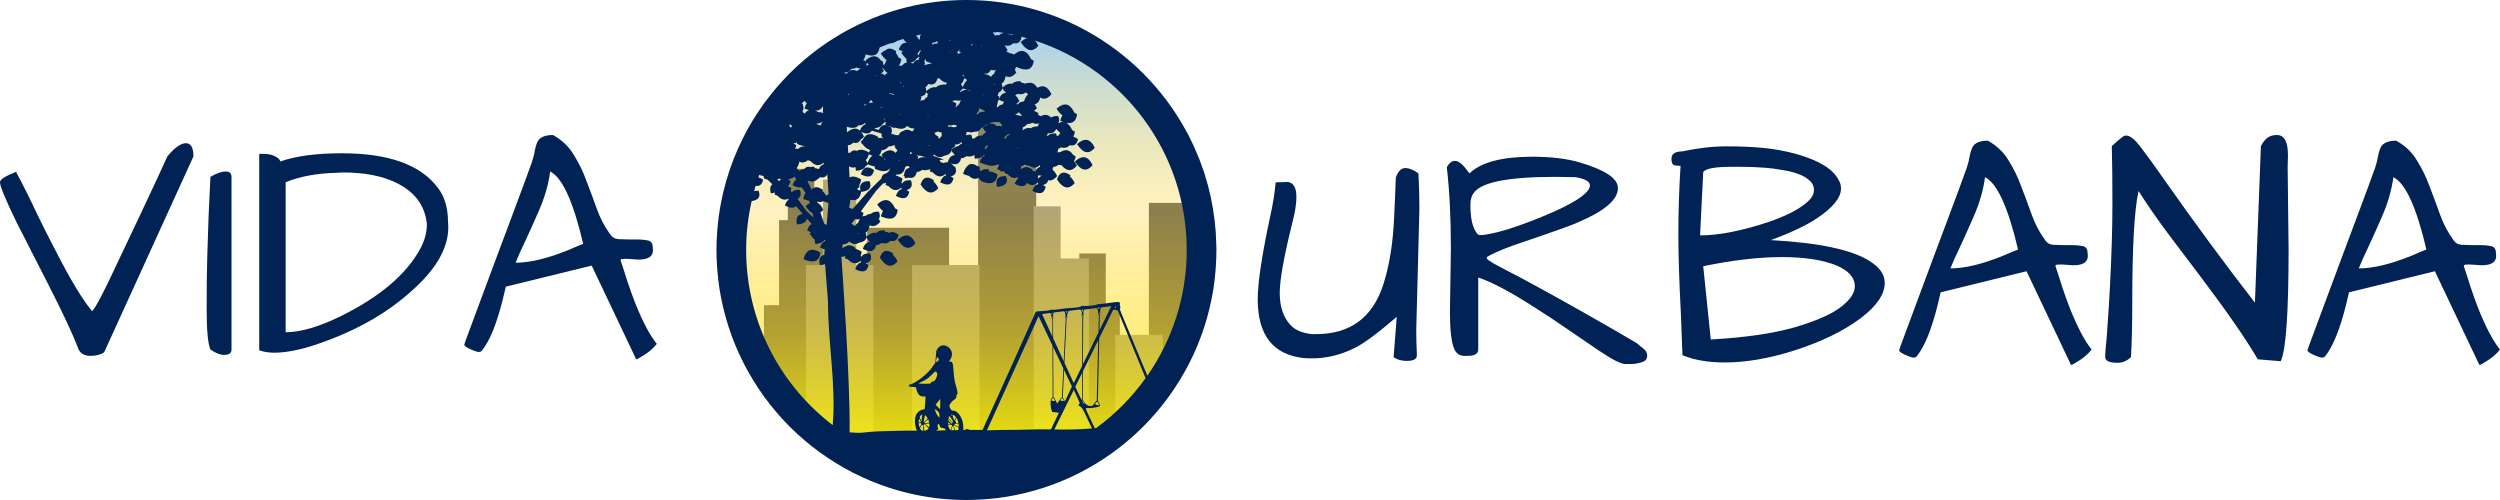
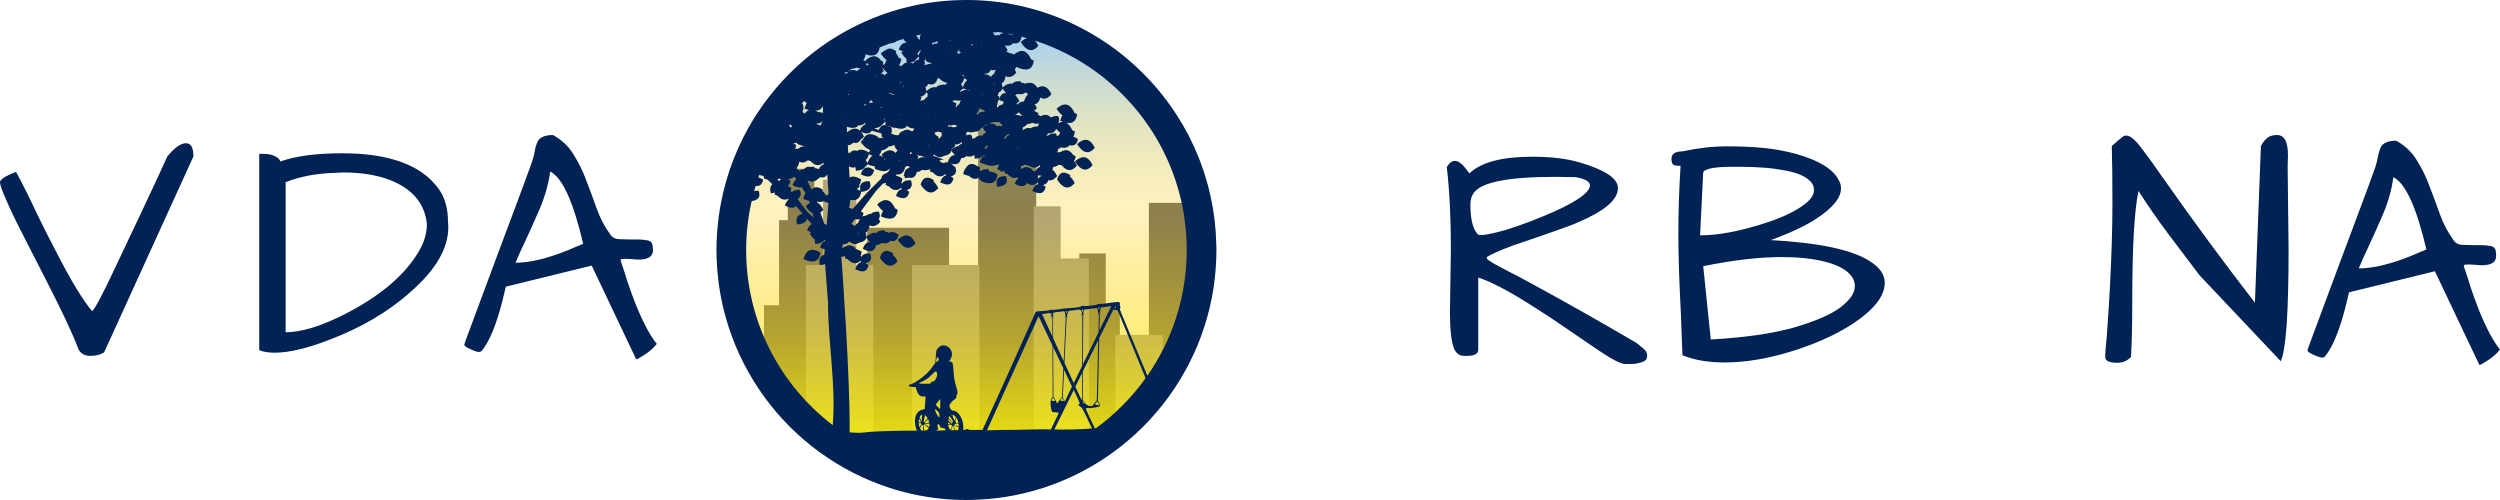
<svg xmlns="http://www.w3.org/2000/svg" width="500" height="100" viewBox="0 0 500 100" fill="none">
  <g clip-path="url(#clip0_855_2130)">
    <path d="M37.178 28.641C36.171 28.641 34.934 29.521 33.466 31.283C32.669 33.086 30.887 36.924 28.119 42.797L22.959 53.681C20.611 58.714 19.101 61.567 18.429 62.238C16.542 60.015 14.109 55.988 11.131 50.158C9.873 47.767 8.594 45.229 7.294 42.545C6.035 39.819 4.673 37.092 3.205 34.366C1.066 35.205 -0.004 35.897 -0.004 36.443C-0.004 37.239 1.107 39.923 3.33 44.495C4.337 46.467 6.371 50.451 9.433 56.448C12.494 62.404 14.592 66.892 15.725 69.912C16.186 70.751 16.961 71.171 18.052 71.171C19.184 71.171 20.108 70.94 20.821 70.479L38.689 31.283C38.689 29.521 38.185 28.641 37.178 28.641L37.178 28.641Z" fill="#002255" />
-     <path d="M45.106 34.302C44.309 34.302 43.303 34.658 42.086 35.371C42.086 35.665 41.96 38.37 41.708 43.487C41.624 45.836 41.541 48.416 41.457 51.227C41.373 53.995 41.331 57.518 41.331 61.795C41.331 66.074 41.583 68.779 42.086 69.912C43.135 70.624 44.036 70.981 44.791 70.981C45.798 70.981 46.302 70.624 46.302 69.912V35.37C46.302 34.657 45.903 34.301 45.106 34.301L45.106 34.302Z" fill="#002255" />
    <path d="M68.393 30.654C63.276 30.654 59.165 31.2 56.061 32.291C55.977 31.913 55.642 31.576 55.055 31.283C54.468 30.947 53.692 30.779 52.727 30.779H51.846V70.038C52.685 70.373 53.691 70.542 54.866 70.542C57.718 70.542 61.326 69.702 65.688 68.024C72.273 65.55 77.81 62.278 82.298 58.209C87.205 53.889 89.659 49.632 89.659 45.438C89.659 45.061 89.637 44.683 89.597 44.306C89.597 41.579 88.925 39.335 87.583 37.573C84.144 32.959 77.747 30.654 68.393 30.654ZM68.581 34.492C72.817 34.492 76.341 35.161 79.15 36.504C82.925 38.307 85.001 41.077 85.379 44.81C85.379 46.572 84.876 48.334 83.869 50.095C81.017 55.087 75.775 59.469 68.14 63.243C63.736 65.382 60.067 66.45 57.13 66.45V36.442C60.025 35.268 63.464 34.638 67.449 34.554L68.581 34.492Z" fill="#002255" />
    <path d="M110.6 27.003C108.922 27.003 107.875 27.486 107.455 28.45C107.246 28.912 107.077 29.478 106.951 30.149C106.868 30.779 106.679 31.534 106.385 32.415C106.091 33.254 105.588 34.638 104.875 36.567C104.162 38.455 103.366 40.593 102.485 42.983C101.604 45.374 100.659 47.892 99.653 50.534C98.688 53.176 97.746 55.715 96.823 58.147C95.942 60.538 95.061 62.908 94.18 65.257C93.299 67.606 92.858 68.821 92.858 68.905C92.858 69.241 93.529 69.66 94.871 70.163C95.668 70.499 96.194 70.457 96.446 70.038C97.956 68.151 99.317 64.795 100.534 59.972L101.165 57.33L118.339 53.115L127.211 71.801C127.253 71.843 127.294 71.863 127.336 71.863C127.42 71.863 127.923 71.57 128.846 70.982C129.811 70.395 130.651 69.66 131.364 68.779C130.022 67.143 128.594 64.459 127.084 60.727C126.497 59.217 125.953 57.707 125.45 56.197C124.988 54.687 124.547 53.324 124.127 52.107C124.085 51.898 124.233 51.793 124.569 51.793C124.904 51.751 125.323 51.751 125.827 51.793C126.372 51.835 126.959 51.876 127.588 51.918C129.853 51.96 130.839 51.142 130.545 49.465C130.545 48.668 130.209 48.208 129.537 48.082C128.908 47.956 128.237 47.893 127.524 47.893H125.764C125.177 47.893 124.505 47.872 123.75 47.83C122.995 47.788 122.428 47.472 122.051 46.885C120.919 45.333 120.017 43.614 119.346 41.727C118.675 39.839 117.983 37.972 117.27 36.127C116.599 34.282 115.759 32.563 114.752 30.969C113.788 29.333 112.406 28.011 110.602 27.004L110.6 27.003ZM110.036 34.302C112.468 35.518 114.67 40.342 116.641 48.772C115.676 49.149 114.67 49.568 113.621 50.03C109.469 51.707 105.966 52.547 103.113 52.547C103.617 51.289 104.225 49.925 104.938 48.457C105.651 46.947 106.595 44.851 107.77 42.166C108.944 39.482 109.7 36.86 110.035 34.301L110.036 34.302Z" fill="#002255" />
-     <path d="M281.05 33.61C280.253 33.61 279.624 34.239 279.163 35.497C279.079 37.972 278.974 40.467 278.848 42.984C278.638 48.436 277.904 53.092 276.646 56.951C274.507 63.536 270.019 66.829 263.182 66.829H262.427C260.456 66.619 259.008 66.011 258.086 65.004C256.66 63.453 255.947 61.314 255.947 58.587C255.947 55.987 256.786 51.31 258.464 44.557C259.009 42.502 259.282 40.782 259.282 39.398C259.282 37.385 258.61 36.378 257.268 36.378C257.1 36.378 256.912 36.399 256.702 36.441H255.947C255.528 36.441 255.255 36.462 255.129 36.503C254.961 38.517 254.605 40.741 254.06 43.173C252.382 51.017 251.544 56.573 251.544 59.845C251.544 67.017 254.605 70.939 260.729 71.61C261.316 71.652 261.882 71.673 262.428 71.673C265.322 71.673 268.152 70.981 270.92 69.597C272.682 68.758 275.492 66.681 279.351 63.368L278.722 71.422C278.847 71.548 279.163 71.715 279.666 71.925C280.211 72.093 280.799 72.177 281.428 72.177C282.728 72.177 283.378 71.799 283.378 71.044C283.294 69.324 283.252 67.604 283.252 65.885L283.881 41.852C283.881 39.503 283.819 37.112 283.693 34.68C282.728 33.967 281.847 33.61 281.05 33.61L281.05 33.61Z" fill="#002255" />
    <path d="M306.41 31.346C300.37 31.346 296.195 32.457 293.888 34.68C293.678 34.386 293.405 34.031 293.07 33.612C291.602 31.766 290.365 31.703 289.359 33.422C289.904 38.12 290.177 43.572 290.177 49.779L289.988 62.425C289.988 66.032 290.281 68.507 290.868 69.849C291.288 70.73 291.939 71.171 292.82 71.171H293.511C294.937 71.171 295.65 70.75 295.65 69.912V55.504C298.418 56.427 302.172 58.419 306.912 61.481C308.925 62.739 310.896 64.039 312.826 65.381C314.797 66.724 317.105 68.297 319.747 70.1C322.432 71.904 324.192 72.805 325.031 72.805H326.29C326.794 72.805 327.274 72.742 327.736 72.616C328.197 72.532 328.596 72.386 328.931 72.176C329.267 71.966 329.435 71.609 329.435 71.106C329.435 70.561 329.162 70.08 328.617 69.661C328.071 69.199 327.632 68.842 327.296 68.59C320.292 64.48 313.476 60.621 306.849 57.014C304.626 55.798 302.887 54.874 301.629 54.245C300.37 53.574 299.426 53.071 298.797 52.735C298.167 52.358 297.769 52.107 297.601 51.981C297.433 51.813 297.349 51.624 297.349 51.415C298.188 50.87 299.886 50.114 302.445 49.149C303.619 48.73 305.884 47.955 309.24 46.823C312.637 45.648 314.734 44.872 315.531 44.495C320.9 42.23 323.584 39.942 323.584 37.635C323.584 36.629 322.935 35.707 321.634 34.868C320.376 34.029 318.468 33.232 315.91 32.477C313.351 31.722 310.185 31.344 306.41 31.344L306.41 31.346ZM311.064 35.371L315.154 35.436C317.042 35.771 317.984 36.316 317.984 37.071C317.984 38.413 315.616 40.154 310.877 42.293C309.367 42.964 307.794 43.615 306.158 44.244C304.522 44.874 302.97 45.418 301.502 45.879C300.076 46.299 298.924 46.592 298.043 46.76C297.204 46.928 296.615 47.012 296.279 47.012C295.986 47.012 295.776 46.992 295.65 46.95C294.895 46.195 294.413 44.956 294.203 43.237C294.119 42.566 294.078 41.791 294.078 40.91C294.078 39.988 294.288 39.232 294.707 38.645C296.133 36.464 301.586 35.371 311.064 35.371Z" fill="#002255" />
    <path d="M345.3 29.269C342.532 29.269 339.595 29.606 336.491 30.277C335.023 30.277 334.29 30.778 334.29 31.785C334.29 32.498 334.477 32.919 334.854 33.044C335.232 33.128 335.651 33.169 336.112 33.169C335.818 37.867 335.673 42.398 335.673 46.76C335.673 51.08 335.841 56.407 336.177 62.74C336.303 65.593 336.407 68.361 336.491 71.045C338.84 72.01 341.649 72.493 344.921 72.493C349.199 72.493 353.834 71.696 358.826 70.102C364.236 68.382 368.684 66.222 372.166 63.621C375.353 61.189 376.947 58.839 376.947 56.575C376.947 54.939 375.982 53.514 374.052 52.297C370.571 49.99 363.944 48.563 354.171 48.018C358.156 46.55 361.218 45.104 363.357 43.678C366.586 41.539 368.201 39.547 368.201 37.701C368.201 37.072 368.053 36.526 367.759 36.065C366.669 33.842 363.818 32.08 359.204 30.78C357.023 30.192 354.841 29.794 352.66 29.584C350.52 29.375 348.068 29.269 345.3 29.269ZM346.433 33.359H348.005C349.683 33.359 351.36 33.422 353.038 33.548C354.129 33.632 355.24 33.778 356.372 33.988C357.547 34.156 358.596 34.408 359.519 34.744C360.483 35.079 361.26 35.519 361.847 36.064C362.476 36.567 362.79 37.218 362.79 38.015C362.79 38.812 362.371 39.588 361.532 40.343C359.897 41.811 357.315 43.152 353.792 44.369C348.381 46.172 343.789 47.074 340.015 47.074L340.644 34.429C341.063 33.715 342.993 33.359 346.433 33.359ZM356.31 51.415C360.84 51.415 364.466 51.959 367.193 53.05C369.709 54.098 370.968 55.505 370.968 57.266C370.968 58.609 370.003 60.013 368.073 61.481C366.186 62.907 363.083 64.25 358.763 65.509C354.443 66.725 348.906 67.52 342.153 67.897L340.644 53.239C346.599 52.023 351.822 51.415 356.31 51.415Z" fill="#002255" />
-     <path d="M397.57 28.136C395.892 28.136 394.843 28.619 394.423 29.583C394.214 30.045 394.047 30.611 393.922 31.282C393.838 31.912 393.649 32.667 393.355 33.548C393.061 34.387 392.558 35.771 391.845 37.7C391.132 39.588 390.336 41.726 389.455 44.116C388.574 46.507 387.629 49.025 386.623 51.667C385.658 54.309 384.715 56.846 383.793 59.278C382.912 61.669 382.029 64.041 381.148 66.39C380.267 68.739 379.828 69.954 379.828 70.038C379.828 70.374 380.499 70.793 381.841 71.296C382.638 71.632 383.162 71.59 383.414 71.171C384.924 69.284 386.287 65.928 387.503 61.105L388.134 58.462L405.308 54.246L414.179 72.932C414.222 72.974 414.264 72.996 414.306 72.996C414.39 72.996 414.893 72.702 415.816 72.115C416.781 71.528 417.619 70.793 418.332 69.912C416.989 68.276 415.564 65.592 414.054 61.859C413.467 60.349 412.921 58.84 412.418 57.33C411.956 55.82 411.517 54.457 411.097 53.24C411.055 53.031 411.201 52.926 411.537 52.926C411.872 52.884 412.293 52.884 412.796 52.926C413.342 52.968 413.927 53.009 414.556 53.051C416.821 53.093 417.809 52.276 417.515 50.598C417.515 49.801 417.179 49.339 416.507 49.213C415.878 49.087 415.207 49.026 414.494 49.026H412.734C412.147 49.026 411.475 49.005 410.72 48.963C409.965 48.921 409.399 48.605 409.021 48.018C407.889 46.466 406.987 44.747 406.316 42.859C405.645 40.972 404.953 39.105 404.24 37.26C403.569 35.414 402.729 33.695 401.722 32.102C400.758 30.466 399.373 29.143 397.57 28.137L397.57 28.136ZM397.004 35.435C399.436 36.651 401.638 41.475 403.609 49.905C402.644 50.282 401.638 50.701 400.589 51.163C396.437 52.84 392.936 53.68 390.083 53.68C390.587 52.422 391.195 51.058 391.908 49.59C392.621 48.08 393.565 45.982 394.74 43.297C395.914 40.613 396.668 37.993 397.003 35.434L397.004 35.435Z" fill="#002255" />
-     <path d="M455.39 27.004C454.635 27.004 454.027 27.173 453.566 27.508C453.105 27.802 452.643 28.368 452.182 29.207L450.986 60.538C445.03 52.862 438.969 44.642 432.804 35.876C431.001 33.276 429.595 31.325 428.589 30.025C427.624 28.683 426.828 27.823 426.198 27.445C425.569 27.026 425.003 27.005 424.5 27.382C423.996 27.76 423.283 28.369 422.36 29.207C422.444 32.227 422.486 36.085 422.486 40.783C422.486 45.439 422.319 50.997 421.983 57.456C421.857 59.931 421.71 62.279 421.542 64.502C421.416 66.725 421.291 68.319 421.165 69.284C421.081 70.206 421.039 70.899 421.039 71.36C421.039 71.78 421.228 72.073 421.605 72.241C421.983 72.451 422.633 72.556 423.555 72.556C424.52 72.556 425.401 72.178 426.198 71.423C426.366 68.487 426.45 64.88 426.45 60.601C426.45 49.402 426.869 41.936 427.708 38.203C429.469 40.972 431.399 43.761 433.497 46.571C435.636 49.381 437.775 52.213 439.914 55.065C445.366 62.279 449.246 67.879 451.553 71.863L456.146 72.241C457.195 70.06 457.718 62.594 457.718 49.843L457.53 33.359L457.593 31.031C457.593 28.346 456.858 27.004 455.39 27.004V27.004Z" fill="#002255" />
+     <path d="M455.39 27.004C454.635 27.004 454.027 27.173 453.566 27.508C453.105 27.802 452.643 28.368 452.182 29.207L450.986 60.538C445.03 52.862 438.969 44.642 432.804 35.876C431.001 33.276 429.595 31.325 428.589 30.025C427.624 28.683 426.828 27.823 426.198 27.445C425.569 27.026 425.003 27.005 424.5 27.382C423.996 27.76 423.283 28.369 422.36 29.207C422.444 32.227 422.486 36.085 422.486 40.783C422.486 45.439 422.319 50.997 421.983 57.456C421.857 59.931 421.71 62.279 421.542 64.502C421.416 66.725 421.291 68.319 421.165 69.284C421.081 70.206 421.039 70.899 421.039 71.36C421.039 71.78 421.228 72.073 421.605 72.241C421.983 72.451 422.633 72.556 423.555 72.556C424.52 72.556 425.401 72.178 426.198 71.423C426.366 68.487 426.45 64.88 426.45 60.601C426.45 49.402 426.869 41.936 427.708 38.203C429.469 40.972 431.399 43.761 433.497 46.571C435.636 49.381 437.775 52.213 439.914 55.065L456.146 72.241C457.195 70.06 457.718 62.594 457.718 49.843L457.53 33.359L457.593 31.031C457.593 28.346 456.858 27.004 455.39 27.004V27.004Z" fill="#002255" />
    <path d="M479.24 28.136C477.562 28.136 476.513 28.619 476.094 29.583C475.884 30.045 475.715 30.611 475.59 31.282C475.506 31.912 475.319 32.667 475.025 33.548C474.731 34.387 474.228 35.771 473.515 37.7C472.802 39.588 472.004 41.726 471.123 44.116C470.242 46.507 469.299 49.025 468.293 51.667C467.328 54.309 466.383 56.846 465.461 59.278C464.58 61.669 463.701 64.041 462.82 66.39C461.939 68.739 461.498 69.954 461.498 70.038C461.498 70.374 462.169 70.793 463.511 71.296C464.308 71.632 464.832 71.59 465.084 71.171C466.594 69.284 467.957 65.928 469.173 61.105L469.802 58.462L486.978 54.246L495.849 72.932C495.891 72.974 495.932 72.996 495.974 72.996C496.058 72.996 496.563 72.702 497.486 72.115C498.451 71.528 499.289 70.793 500.002 69.912C498.659 68.276 497.232 65.592 495.722 61.859C495.135 60.349 494.591 58.84 494.088 57.33C493.626 55.82 493.187 54.457 492.767 53.24C492.725 53.031 492.871 52.926 493.207 52.926C493.542 52.884 493.963 52.884 494.466 52.926C495.012 52.968 495.597 53.009 496.226 53.051C498.491 53.093 499.477 52.276 499.183 50.598C499.183 49.801 498.848 49.339 498.177 49.213C497.548 49.087 496.877 49.026 496.164 49.026H494.402C493.815 49.026 493.143 49.005 492.388 48.963C491.633 48.921 491.067 48.605 490.689 48.018C489.557 46.466 488.657 44.747 487.986 42.859C487.315 40.972 486.621 39.105 485.908 37.26C485.237 35.414 484.399 33.695 483.392 32.102C482.427 30.466 481.043 29.143 479.24 28.137L479.24 28.136ZM478.674 35.435C481.106 36.651 483.308 41.475 485.279 49.905C484.314 50.282 483.308 50.701 482.259 51.163C478.107 52.84 474.606 53.68 471.754 53.68C472.257 52.422 472.865 51.058 473.578 49.59C474.291 48.08 475.233 45.982 476.408 43.297C477.582 40.613 478.338 37.993 478.673 35.434L478.674 35.435Z" fill="#002255" />
    <g filter="url(#filter0_f_855_2130)">
      <path d="M195.62 21.513V86.371H207.24V33.039H202.019V21.512L195.62 21.513ZM157.557 33.755V44.021H155.813V61.046H152.791V74.376C155.853 79.459 159.843 83.921 164.555 87.528H167.617V61.046H164.596V44.021H162.852V33.755H157.557ZM229.778 40.578V80.024C233.426 75.585 236.233 70.517 238.063 65.07V40.578H229.778ZM173.426 45.545V87.528H189.811V45.545H173.426ZM215.86 50.692V60.959H213.047V87.527H222C222.67 87.012 223.326 86.478 223.968 85.927V60.959H221.155V50.692L215.86 50.692Z" fill="#666666" />
    </g>
    <g filter="url(#filter1_f_855_2130)">
      <path d="M164.61 35.959V53.003H161.198V84.718C162.278 85.706 163.403 86.643 164.57 87.526H174.672V53.004H171.261V35.96L164.61 35.959ZM206.738 41.265V87.526H217.777V51.687H212.131V41.264L206.738 41.265ZM182.418 53.003V87.525H195.892V53.003H182.418ZM223.067 66.977V86.714C226.727 83.746 229.923 80.247 232.548 76.334V66.978L223.067 66.977Z" fill="#999999" />
    </g>
    <path d="M193.31 3.4C219.423 3.4 240.591 24.568 240.591 50.681C240.591 76.794 219.423 97.962 193.31 97.962C167.197 97.962 146.029 76.794 146.029 50.681C146.029 24.568 167.197 3.4 193.31 3.4Z" fill="url(#paint0_linear_855_2130)" />
    <path d="M193.29 -0.001C185.037 -0.001 177.252 2.021 170.386 5.574C170.383 5.575 170.381 5.576 170.378 5.577C170.377 5.578 170.375 5.579 170.374 5.579C168.902 6.342 167.472 7.174 166.089 8.073C166.062 8.09 166.035 8.107 166.009 8.124C164.626 9.028 163.292 9.997 162.009 11.029C161.994 11.04 161.98 11.051 161.966 11.062C160.507 12.237 159.113 13.489 157.796 14.818C157.777 14.836 157.758 14.854 157.739 14.872C157.729 14.885 157.718 14.897 157.708 14.909C156.018 16.623 154.451 18.458 153.02 20.4C153.018 20.402 153.015 20.405 153.012 20.407C152.953 20.492 152.893 20.576 152.833 20.659C152.825 20.658 152.815 20.662 152.807 20.661C152.684 20.845 152.561 21.029 152.44 21.214C151.829 22.079 151.237 22.957 150.68 23.861C150.65 23.908 150.62 23.956 150.591 24.003C149.923 25.097 149.306 26.224 148.722 27.37C148.707 27.397 148.692 27.424 148.677 27.451C148.678 27.45 148.68 27.45 148.681 27.451C148.672 27.469 148.663 27.487 148.653 27.505C145.826 33.095 144.021 39.281 143.478 45.825C143.462 46.009 143.448 46.194 143.435 46.378C143.348 47.575 143.29 48.78 143.29 49.999C143.29 51.211 143.347 52.408 143.433 53.599C143.447 53.809 143.464 54.019 143.481 54.23C143.583 55.434 143.718 56.629 143.903 57.808C144.101 59.065 144.355 60.304 144.645 61.528C144.66 61.59 144.674 61.652 144.688 61.714C144.986 62.949 145.326 64.166 145.714 65.364C146.512 67.832 147.499 70.215 148.655 72.499C148.656 72.5 148.657 72.502 148.657 72.503C148.722 72.631 148.789 72.758 148.854 72.886C149.972 75.047 151.241 77.116 152.649 79.079C152.652 79.083 152.655 79.087 152.657 79.091C152.777 79.257 152.891 79.428 153.013 79.593C153.018 79.599 153.023 79.605 153.028 79.61C154.461 81.553 156.028 83.389 157.72 85.103C157.726 85.109 157.732 85.116 157.737 85.122C157.754 85.139 157.771 85.156 157.788 85.173C157.886 85.272 157.984 85.371 158.083 85.47C158.111 85.497 158.138 85.525 158.165 85.552C158.179 85.564 158.192 85.575 158.206 85.587C159.914 87.271 161.742 88.834 163.677 90.261C163.684 90.267 163.691 90.272 163.698 90.278C163.86 90.397 164.026 90.511 164.189 90.628C164.201 90.635 164.213 90.642 164.226 90.65C166.177 92.048 168.23 93.308 170.376 94.419C170.388 94.427 170.401 94.435 170.413 94.442C170.531 94.503 170.649 94.562 170.767 94.622C170.78 94.628 170.794 94.634 170.808 94.64C173.004 95.75 175.292 96.705 177.659 97.485C177.704 97.502 177.749 97.518 177.794 97.534C177.82 97.543 177.846 97.551 177.872 97.56C177.887 97.564 177.902 97.567 177.917 97.571C179.549 98.1 181.215 98.549 182.915 98.909C186.261 99.618 189.728 99.999 193.282 99.999H193.292C193.293 99.999 193.295 99.999 193.296 99.999C194.493 99.999 195.675 99.942 196.851 99.858C197.078 99.843 197.305 99.826 197.532 99.808C198.737 99.706 199.932 99.57 201.111 99.384C202.347 99.189 203.566 98.939 204.771 98.655C204.86 98.635 204.949 98.614 205.038 98.593C206.263 98.297 207.47 97.957 208.657 97.573C208.667 97.571 208.677 97.568 208.687 97.566C208.728 97.552 208.768 97.536 208.81 97.522C208.815 97.52 208.82 97.519 208.825 97.517C211.226 96.73 213.545 95.767 215.771 94.642C215.776 94.639 215.781 94.636 215.786 94.634C215.921 94.566 216.055 94.496 216.189 94.427C218.339 93.314 220.398 92.053 222.353 90.651C222.356 90.649 222.36 90.648 222.363 90.645C222.421 90.603 222.479 90.56 222.538 90.519C224.614 89.016 226.573 87.365 228.392 85.569C228.549 85.415 228.704 85.259 228.859 85.103C230.552 83.387 232.121 81.549 233.554 79.605C233.682 79.431 233.804 79.254 233.929 79.079C236.904 74.933 239.262 70.319 240.865 65.364C241.251 64.17 241.591 62.957 241.888 61.725C241.905 61.652 241.922 61.578 241.939 61.505C242.226 60.288 242.479 59.057 242.675 57.807C242.861 56.63 242.996 55.437 243.097 54.233C243.114 54.033 243.13 53.832 243.144 53.632C243.231 52.431 243.288 51.222 243.288 49.999C243.288 49.747 243.273 49.499 243.269 49.249C243.268 49.209 243.268 49.169 243.267 49.13C243.265 49.048 243.263 48.967 243.261 48.886C243.19 45.645 242.813 42.48 242.152 39.419C242.151 39.415 242.151 39.411 242.15 39.407C242.147 39.397 242.144 39.386 242.142 39.376C241.977 38.62 241.799 37.869 241.601 37.126C241.6 37.122 241.6 37.118 241.599 37.114C241.594 37.095 241.59 37.076 241.585 37.057C241.584 37.053 241.582 37.05 241.581 37.046C241.561 36.977 241.541 36.908 241.52 36.839C241.324 36.119 241.115 35.405 240.888 34.698C240.876 34.659 240.864 34.62 240.852 34.581C240.828 34.506 240.801 34.433 240.776 34.358C240.744 34.267 240.711 34.176 240.678 34.085C240.479 33.493 240.274 32.905 240.053 32.323C239.96 32.076 239.86 31.832 239.762 31.587C239.479 30.873 239.179 30.167 238.864 29.47C238.826 29.385 238.79 29.299 238.751 29.214C238.739 29.19 238.727 29.166 238.716 29.141C238.453 28.573 238.182 28.009 237.899 27.452C237.812 27.277 237.728 27.101 237.637 26.928C237.596 26.852 237.554 26.776 237.512 26.7C236.875 25.495 236.188 24.321 235.458 23.177C234.154 21.133 232.708 19.192 231.13 17.364C231.125 17.358 231.119 17.352 231.114 17.346C231.109 17.34 231.102 17.335 231.096 17.329C229.534 15.523 227.846 13.831 226.044 12.264C226.004 12.23 225.964 12.197 225.925 12.163C224.142 10.624 222.252 9.209 220.264 7.93C220.198 7.888 220.132 7.844 220.065 7.802C216.679 5.646 213.02 3.888 209.147 2.591C209.109 2.577 209.07 2.563 209.032 2.55C209.013 2.543 208.994 2.538 208.975 2.532C205.641 1.428 202.155 0.656 198.553 0.278C198.535 0.276 198.517 0.273 198.499 0.27C198.492 0.27 198.486 0.269 198.479 0.268C196.773 0.092 195.043 -0.001 193.29 -0.001ZM199.485 6.386C199.911 6.446 200.335 6.515 200.757 6.587C200.353 6.656 200.037 6.802 199.845 7.056C199.577 6.989 199.289 7.01 198.981 7.115C198.84 6.859 198.689 6.64 198.53 6.46C198.892 6.512 199.209 6.487 199.485 6.386ZM201.569 6.732C201.904 6.795 202.238 6.86 202.569 6.931C202.578 6.939 202.587 6.951 202.597 6.958C202.542 6.981 202.487 7.006 202.434 7.038C202.135 6.909 201.856 6.831 201.597 6.812C201.589 6.786 201.578 6.758 201.569 6.732ZM184.206 6.886C184.028 7.123 183.945 7.443 183.968 7.857C183.909 7.879 183.852 7.908 183.796 7.939C183.617 7.597 183.422 7.327 183.212 7.115C183.543 7.037 183.872 6.956 184.206 6.886ZM204.132 7.29C204.555 7.397 204.971 7.517 205.388 7.636C205.004 7.754 204.588 8.004 204.136 8.411C205.222 10.074 206.378 10.679 207.673 9.15C207.468 8.714 207.239 8.384 206.994 8.122C224.628 13.873 237.344 30.422 237.344 49.999C237.344 59.358 234.429 68.019 229.471 75.147L224.224 62.543C223.976 61.953 223.93 61.737 224.027 61.62C224.122 61.505 224.122 61.426 224.025 61.309C223.954 61.223 223.925 61.032 223.963 60.883C224.099 60.339 223.844 60.294 222.082 60.557C221.204 60.688 220.248 60.795 219.957 60.795C219.666 60.795 219.428 60.84 219.428 60.893C219.428 61.027 217.079 61.277 216.703 61.182C216.499 61.131 216.335 61.161 216.207 61.274C216.027 61.433 215.154 61.552 213.498 61.645C213.159 61.664 212.405 61.756 211.82 61.85C211.235 61.944 210.615 61.994 210.443 61.959C210.272 61.925 210.068 61.947 209.99 62.012C209.913 62.077 209.234 62.165 208.482 62.208C207.605 62.257 207.29 62.275 207.162 62.36C207.092 62.406 207.078 62.472 207.058 62.575C207.058 62.575 199.64 79.229 196.503 85.981C195.681 85.981 194.859 85.982 194.037 85.99C193.875 85.965 193.766 85.937 193.714 85.904C193.486 85.762 193.352 85.761 193.115 85.91C193.058 85.946 193.01 85.977 192.966 86.002C192.876 86.003 192.787 86.003 192.697 86.004C192.658 85.909 192.656 85.71 192.656 85.364C192.656 83.732 191.625 82.12 190.582 82.12C190.371 82.12 190.18 81.951 190.029 81.631C189.814 81.178 189.821 81.108 190.117 80.657C190.292 80.389 190.623 80.06 190.855 79.926C191.136 79.763 191.277 79.555 191.277 79.301C191.277 79.092 191.344 78.879 191.425 78.829C191.6 78.721 191.496 78.106 191.095 76.834C190.934 76.321 190.767 75.207 190.716 74.309C190.621 72.625 190.514 72.315 190.021 72.315C189.874 72.315 189.803 72.313 189.806 72.26C191.237 70.552 189.765 69.013 188.615 69.073C188.062 69.079 187.568 69.539 187.279 70.094C187.269 70.179 187.232 70.559 187.193 70.938C187.154 71.317 187.126 71.909 187.093 72.202L187.049 72.602C187.049 72.602 186.693 73.051 186.47 73.387C186.02 74.069 185.372 74.733 184.377 75.534C183.613 76.148 182.289 76.911 181.986 76.911C181.873 76.911 181.781 77.015 181.781 77.141C181.781 77.219 181.818 77.273 181.91 77.309L183.168 77.444C183.579 79.347 184.251 79.364 185.113 79.28C185.113 79.28 185.02 81.305 184.923 81.835C182.217 82.152 183.034 85.489 183.388 86.137C181.818 86.131 180.234 86.129 178.685 86.178C176.674 86.242 174.637 86.258 172.658 86.512C171.826 86.619 170.862 86.529 169.935 86.471L169.925 86.393C170.05 75.674 168.398 53.047 168.275 51.373C168.57 51.344 168.845 51.3 169.081 51.234C169.084 51.239 169.088 51.243 169.091 51.248C169.049 51.37 169.009 51.503 168.972 51.641C169.188 51.736 169.395 51.817 169.595 51.885C170.392 52.747 171.23 52.961 172.136 52.141C172.14 52.251 172.152 52.367 172.172 52.49C171.699 52.593 171.315 53.022 171.039 53.822C172.395 54.541 173.404 54.517 173.709 52.998C173.522 52.863 173.342 52.755 173.17 52.67C174.078 52.395 174.474 51.801 174.033 50.689C173.137 50.644 172.531 50.856 172.273 51.371C172.229 51.294 172.186 51.218 172.14 51.148C172.233 50.922 172.301 50.653 172.341 50.334C171.881 50.048 171.457 49.866 171.074 49.795C171.091 49.73 171.108 49.662 171.123 49.59C170.629 49.233 170.185 49.048 169.795 49.057V49.055C169.553 49.06 169.331 49.137 169.132 49.297C168.832 49.364 168.598 49.491 168.427 49.672C168.46 49.485 168.522 49.133 168.568 48.867C169.112 48.882 169.552 48.711 169.849 48.285C170.472 48.843 171.123 48.989 171.812 48.543C172.628 48.398 173.166 48.081 173.269 47.494C173.515 47.861 173.765 48.173 174.019 48.418C173.395 48.373 172.901 48.796 172.564 49.771C173.898 50.479 174.896 50.468 175.218 49.021C175.562 49.033 175.915 48.906 176.279 48.611C177.047 48.777 177.659 48.667 178.052 48.164C178.898 48.367 179.503 48.062 179.728 46.943C178.987 46.407 178.355 46.257 177.853 46.572C177.554 46.443 177.275 46.365 177.015 46.346C176.99 46.259 176.959 46.17 176.921 46.076C176.128 46.036 175.562 46.196 175.263 46.59C174.695 46.448 174.04 46.678 173.285 47.336C173.295 47.105 173.247 46.841 173.132 46.533C173.535 46.29 173.811 45.818 173.923 45.056C174.599 45.406 175.309 45.241 176.066 44.347C175.97 44.143 175.866 43.958 175.761 43.791C176.011 43.456 176.041 42.984 175.783 42.334C175.056 42.297 174.521 42.428 174.207 42.754C173.865 42.765 173.495 42.898 173.093 43.164C172.864 43.147 172.651 43.193 172.459 43.306C172.563 43.122 172.646 42.89 172.703 42.605C172.513 42.468 172.335 42.366 172.16 42.281L175.203 38.195L176.582 36.703C176.808 36.674 177.036 36.646 177.224 36.594C177.227 36.599 177.231 36.603 177.234 36.607C177.192 36.729 177.152 36.86 177.115 36.998C177.33 37.093 177.538 37.174 177.738 37.242C178.534 38.104 179.373 38.321 180.279 37.5C180.283 37.61 180.295 37.726 180.314 37.849C179.841 37.953 179.458 38.379 179.182 39.18C180.538 39.899 181.547 39.876 181.851 38.357C181.664 38.222 181.485 38.112 181.312 38.027C182.22 37.753 182.617 37.161 182.176 36.049C181.28 36.004 180.674 36.214 180.416 36.728C180.372 36.652 180.329 36.577 180.283 36.508C180.375 36.281 180.443 36.011 180.484 35.691C180.024 35.406 179.6 35.224 179.217 35.152C179.234 35.087 179.251 35.019 179.265 34.947C179.24 34.928 179.215 34.916 179.189 34.898C180.124 35.003 180.782 34.614 181.023 33.48C181.106 33.415 181.167 33.337 181.226 33.258L181.658 33.174C181.755 33.302 181.852 33.444 181.951 33.555C181.299 33.684 180.923 34.058 180.877 34.719C180.817 34.844 180.759 34.977 180.707 35.129C180.773 35.164 180.834 35.189 180.898 35.221C180.916 35.355 180.941 35.496 180.978 35.648C181.247 35.625 181.485 35.582 181.707 35.529C182.53 35.724 183.126 35.434 183.361 34.379C183.705 34.391 184.058 34.264 184.422 33.969C184.851 34.061 185.23 34.065 185.551 33.965C185.737 33.937 185.915 33.904 186.074 33.859C186.077 33.864 186.081 33.868 186.084 33.873C186.041 33.995 186.002 34.126 185.965 34.264C186.18 34.359 186.388 34.44 186.588 34.508C187.384 35.37 188.222 35.586 189.129 34.766C189.133 34.876 189.144 34.992 189.164 35.115C188.691 35.218 188.308 35.645 188.031 36.445C189.388 37.164 190.396 37.142 190.701 35.623C190.514 35.488 190.335 35.378 190.162 35.293C190.837 35.089 191.229 34.71 191.205 34.072C191.215 34.061 191.225 34.052 191.234 34.041C191.22 34.01 191.204 33.985 191.19 33.955C191.169 33.763 191.12 33.553 191.026 33.314C190.952 33.311 190.884 33.313 190.815 33.312C190.618 33.035 190.409 32.819 190.182 32.674C191.197 33.052 191.942 32.854 192.211 31.644C192.555 31.656 192.908 31.529 193.272 31.234C193.934 31.377 194.481 31.313 194.871 30.971C194.872 31.201 194.902 31.456 194.975 31.75C195.89 31.669 196.552 31.429 196.817 30.943C196.863 31.006 196.91 31.078 196.957 31.137C196.531 31.276 196.184 31.693 195.928 32.435C196.278 32.621 196.603 32.756 196.901 32.83C197.639 33.12 198.285 33.243 198.789 33.113C199.173 33.06 199.499 32.971 199.762 32.844C199.747 32.947 199.741 33.055 199.744 33.174C199.632 33.357 199.53 33.573 199.44 33.834C199.668 33.955 199.881 34.044 200.088 34.119C200.102 34.191 200.11 34.259 200.129 34.336C200.303 34.32 200.466 34.297 200.621 34.269C200.746 34.289 200.866 34.296 200.979 34.289C200.947 34.386 200.915 34.485 200.887 34.592C201.102 34.687 201.31 34.768 201.51 34.836C202.167 35.547 202.853 35.818 203.582 35.43C203.596 35.508 203.609 35.588 203.629 35.672C203.361 35.889 203.134 36.249 202.953 36.773C204.082 37.372 204.968 37.453 205.41 36.59C206.09 37.13 206.802 37.181 207.563 36.492C207.567 36.602 207.578 36.718 207.598 36.842C207.125 36.945 206.742 37.371 206.465 38.172C207.822 38.891 208.83 38.869 209.135 37.349C208.948 37.214 208.769 37.104 208.596 37.02C209.177 36.844 209.547 36.538 209.623 36.049C210.197 36.194 210.796 35.961 211.428 35.215C211.153 34.63 210.842 34.196 210.492 33.93C210.513 33.859 210.53 33.782 210.547 33.703C210.584 33.601 210.617 33.493 210.645 33.371C210.988 33.383 211.341 33.256 211.705 32.961C211.916 33.006 212.113 33.028 212.299 33.029C213.251 34.187 214.263 34.454 215.377 33.139C215.194 32.749 214.993 32.434 214.778 32.184C214.946 31.978 215.075 31.688 215.155 31.293C214.975 31.163 214.802 31.056 214.635 30.973C214.221 30.358 213.738 30.032 213.178 30.039C212.844 30.044 212.48 30.17 212.088 30.42C211.849 30.422 211.635 30.447 211.446 30.492C211.526 30.325 211.595 30.132 211.643 29.894C211.608 29.869 211.574 29.848 211.539 29.824C211.738 29.759 211.938 29.652 212.143 29.486C212.911 29.652 213.523 29.542 213.916 29.039C214.762 29.242 215.367 28.937 215.592 27.818C215.261 27.579 214.954 27.422 214.668 27.344C214.816 27.079 214.924 26.741 214.979 26.311C214.773 26.183 214.574 26.076 214.383 25.99C214.391 25.98 214.4 25.973 214.408 25.963C214.082 25.268 213.703 24.79 213.27 24.549C214.432 24.775 215.224 24.341 215.416 22.836C215.21 22.708 215.012 22.601 214.821 22.515C214.829 22.506 214.838 22.498 214.846 22.488C214.356 21.446 213.753 20.883 213.016 20.892C212.512 20.899 211.946 21.174 211.309 21.748C211.691 22.333 212.082 22.788 212.485 23.064C212.31 23.346 212.163 23.703 212.045 24.142C212.249 24.232 212.443 24.306 212.633 24.371C212.615 24.37 212.597 24.367 212.578 24.367C212.283 24.371 211.967 24.47 211.627 24.664C211.876 24.329 211.905 23.858 211.647 23.209C211.017 23.177 210.532 23.274 210.209 23.512C209.87 23.155 209.491 22.963 209.067 22.969C208.79 22.972 208.492 23.059 208.176 23.23C207.979 23.12 207.792 23.042 207.614 22.996C207.64 22.878 207.663 22.753 207.68 22.619C207.368 22.426 207.072 22.28 206.795 22.183C206.988 22.045 207.182 21.862 207.381 21.627C207.242 21.332 207.095 21.079 206.938 20.863C207.488 20.728 207.878 20.308 208.055 19.508C208.759 19.922 209.499 19.788 210.291 18.853C209.801 17.811 209.2 17.248 208.463 17.258C208.163 17.262 207.839 17.363 207.492 17.564C207.068 16.904 206.572 16.549 205.99 16.556C205.905 16.558 205.816 16.571 205.727 16.588C205.482 16.568 205.257 16.614 205.053 16.742C204.754 16.613 204.475 16.535 204.215 16.515C204.19 16.429 204.159 16.339 204.121 16.246C203.328 16.206 202.762 16.365 202.463 16.76C201.895 16.618 201.24 16.85 200.485 17.508C200.495 17.277 200.447 17.011 200.332 16.703C200.735 16.46 201.011 15.987 201.123 15.226C201.799 15.575 202.509 15.411 203.266 14.517C203.17 14.313 203.066 14.128 202.961 13.961C203.061 13.828 203.123 13.671 203.149 13.492C203.234 13.455 203.32 13.408 203.407 13.353C203.399 13.382 203.389 13.408 203.381 13.437C205.198 14.24 206.499 14.119 206.752 12.131C206.546 12.003 206.348 11.896 206.157 11.81C206.165 11.8 206.174 11.793 206.182 11.783C205.692 10.741 205.089 10.178 204.352 10.187C203.893 10.194 203.381 10.435 202.813 10.908C202.482 10.725 202.177 10.627 201.899 10.633C201.861 10.633 201.826 10.648 201.789 10.652L201.729 10.469C201.729 10.469 201.323 10.383 201.248 10.367C201.342 10.278 201.435 10.182 201.53 10.07C201.339 9.665 201.129 9.339 200.903 9.084C201.651 9.237 202.249 9.122 202.635 8.629C203.481 8.832 204.086 8.527 204.311 7.408C204.25 7.364 204.192 7.327 204.133 7.289L204.132 7.29ZM189.972 7.712C189.969 7.723 189.964 7.731 189.961 7.742C189.956 7.732 189.95 7.724 189.945 7.714C189.954 7.713 189.963 7.713 189.972 7.712ZM180.644 7.79C180.876 8.101 181.109 8.379 181.347 8.579C180.658 8.461 180.115 8.868 179.754 9.913C180.045 10.068 180.322 10.188 180.578 10.267C180.47 10.349 180.361 10.44 180.25 10.54C180.586 11.055 180.929 11.469 181.281 11.749C181.27 11.966 181.301 12.22 181.361 12.497C181.043 12.557 180.764 12.722 180.525 13.001C180.447 13.054 180.37 13.113 180.291 13.175C180.119 13.118 179.938 13.097 179.75 13.113C180.006 12.827 180.182 12.396 180.259 11.79C180.053 11.663 179.855 11.556 179.664 11.47C179.672 11.46 179.681 11.452 179.689 11.443C179.525 11.094 179.346 10.804 179.156 10.566C179.187 10.467 179.215 10.363 179.238 10.247C178.744 9.89 178.298 9.706 177.908 9.714C177.655 9.72 177.425 9.812 177.22 9.988C176.888 10.123 176.533 10.359 176.152 10.703C176.534 11.288 176.925 11.742 177.328 12.019C177.192 12.237 177.074 12.502 176.972 12.814C176.873 12.876 176.77 12.955 176.668 13.034C176.679 12.788 176.624 12.501 176.49 12.163C176.399 12.159 176.32 12.165 176.236 12.165C175.824 11.566 175.346 11.248 174.792 11.255C174.288 11.262 173.722 11.537 173.085 12.111C173.137 12.189 173.188 12.254 173.24 12.328C173.034 12.193 172.835 12.079 172.648 12.009C172.877 11.753 173.038 11.376 173.125 10.867C174.609 11.392 175.658 11.139 175.927 9.495C176.572 9.219 177.224 8.958 177.884 8.712C178.535 8.639 179.051 8.484 179.361 8.201C179.786 8.059 180.213 7.919 180.644 7.79ZM189.98 7.976C190.02 7.993 190.059 8.006 190.099 8.023C190.084 8.056 190.071 8.093 190.056 8.128C189.996 8.114 189.935 8.095 189.877 8.085C189.911 8.049 189.945 8.015 189.98 7.976ZM187.394 8.249C187.441 8.292 187.487 8.338 187.535 8.376C187.53 8.47 187.54 8.577 187.549 8.683C187.548 8.683 187.546 8.684 187.545 8.685C187.538 8.685 187.53 8.685 187.523 8.685C187.035 8.69 186.647 8.785 186.373 8.978C186.43 8.845 186.48 8.699 186.519 8.527C186.804 8.536 187.096 8.448 187.394 8.249ZM194.431 8.751C194.47 8.786 194.511 8.815 194.55 8.847C194.441 8.939 194.354 9.049 194.289 9.179C194.256 9.123 194.224 9.07 194.191 9.017C194.279 8.942 194.36 8.854 194.431 8.751ZM196.328 9.046C196.292 9.127 196.259 9.218 196.226 9.308C196.226 9.246 196.215 9.179 196.207 9.113C196.247 9.093 196.287 9.07 196.328 9.046ZM191.884 9.958C191.904 9.976 191.923 9.993 191.943 10.009C191.895 10.115 191.851 10.228 191.808 10.351C191.958 10.43 192.096 10.486 192.236 10.544C192.002 10.63 191.816 10.696 191.578 10.784C191.553 10.656 191.515 10.52 191.461 10.372C191.624 10.274 191.765 10.136 191.884 9.958ZM183.978 10.05C184.053 10.064 184.125 10.073 184.197 10.081C184.004 10.342 183.839 10.684 183.707 11.114C183.628 10.96 183.547 10.821 183.463 10.691C183.674 10.548 183.848 10.338 183.978 10.05ZM189.884 10.464C189.967 10.485 190.047 10.504 190.127 10.519C190.114 10.526 190.104 10.535 190.091 10.542C190.072 10.542 190.053 10.536 190.033 10.536C190.006 10.537 189.978 10.54 189.951 10.542C189.926 10.522 189.901 10.501 189.877 10.482C189.879 10.476 189.882 10.47 189.884 10.464ZM183.726 11.349C183.774 11.37 183.816 11.38 183.863 11.4L183.707 11.97C183.699 11.97 183.689 11.968 183.681 11.968C183.259 11.977 182.903 12.214 182.617 12.708C182.433 12.628 182.256 12.57 182.088 12.53C182.66 12.4 183.071 12.169 183.254 11.796C183.409 11.678 183.566 11.53 183.726 11.349ZM185.125 11.825C185.142 11.96 185.165 12.098 185.203 12.249C185.236 12.264 185.267 12.274 185.3 12.288C185.3 12.291 185.299 12.293 185.298 12.296C185.701 12.474 186.068 12.587 186.414 12.663C186.049 12.752 185.457 12.884 184.851 13.021C184.915 12.872 184.971 12.704 185.011 12.503C184.955 12.463 184.902 12.432 184.847 12.396L184.998 11.908L185.125 11.825ZM173.385 12.529C173.511 12.697 173.639 12.858 173.767 12.993C173.551 12.983 173.349 13.028 173.166 13.136C173.258 12.974 173.329 12.768 173.385 12.529ZM201.041 12.904L201.074 12.988C201.016 13.001 200.96 13.006 200.9 13.027C200.947 12.991 200.994 12.944 201.041 12.904ZM199.703 13.376C199.749 13.385 199.795 13.392 199.841 13.396C199.779 13.418 199.717 13.443 199.658 13.478C199.675 13.448 199.687 13.409 199.703 13.376ZM171.269 13.505C171.628 13.649 171.953 13.725 172.239 13.714C171.897 13.801 171.643 13.965 171.48 14.208C171.146 14.072 170.833 13.994 170.55 13.999C170.053 14.008 169.639 14.245 169.314 14.732C169.17 14.674 169.019 14.646 168.862 14.64C168.874 14.598 168.888 14.562 168.898 14.517C169.356 14.533 169.832 14.296 170.327 13.749C170.693 13.76 171.01 13.685 171.269 13.505ZM176.517 13.54C176.844 14.005 177.178 14.375 177.521 14.611C177.516 14.619 177.51 14.631 177.505 14.64C177.502 14.641 177.366 14.671 177.366 14.671L176.788 15.103C176.76 14.991 176.732 14.88 176.683 14.755C176.483 14.745 176.3 14.751 176.13 14.767C176.34 14.625 176.555 14.434 176.773 14.177C176.676 13.972 176.573 13.787 176.468 13.62C176.487 13.595 176.5 13.567 176.517 13.54ZM172.696 13.603C172.686 13.618 172.677 13.639 172.667 13.656C172.621 13.659 172.573 13.662 172.528 13.667C172.586 13.65 172.643 13.629 172.696 13.603ZM199.188 13.945C199.056 14.142 198.938 14.388 198.835 14.687C198.85 14.695 198.865 14.703 198.88 14.71C198.615 14.843 198.382 15.069 198.186 15.394C197.829 15.025 197.425 14.848 196.974 14.88C196.95 14.861 196.929 14.836 196.905 14.818C196.912 14.793 196.918 14.765 196.925 14.739C197.472 14.787 197.893 14.568 198.139 13.976C198.546 14.087 198.902 14.088 199.188 13.945ZM174.629 14.886C174.64 14.891 174.65 14.895 174.661 14.9C174.65 14.896 174.64 14.893 174.629 14.89C174.63 14.889 174.629 14.887 174.629 14.886ZM192.471 14.917L192.907 15.206C192.889 15.244 192.868 15.27 192.85 15.31C192.738 15.241 192.627 15.179 192.518 15.122C192.509 15.058 192.488 14.986 192.471 14.917ZM174.899 14.995C175.018 15.032 175.138 15.046 175.259 15.048C175.228 15.07 175.201 15.094 175.173 15.118C175.079 15.071 174.99 15.034 174.899 14.995ZM187.651 15.618C187.741 15.653 187.836 15.694 187.923 15.724C188.31 16.143 188.71 16.407 189.12 16.476C189.232 16.522 189.343 16.567 189.448 16.599C189.341 16.681 189.232 16.772 189.12 16.872C189.145 16.911 189.171 16.945 189.196 16.982C189.047 16.929 188.892 16.898 188.73 16.9C188.577 16.902 188.419 16.932 188.255 16.984C187.786 17.039 187.434 17.199 187.222 17.48C186.654 17.338 185.998 17.57 185.243 18.228C185.254 17.997 185.206 17.731 185.091 17.423C185.319 17.286 185.506 17.072 185.646 16.777C186.536 17.052 187.191 16.827 187.46 15.779C187.523 15.732 187.587 15.675 187.651 15.618ZM192.825 15.652C192.98 15.731 193.12 15.778 193.265 15.835L193.374 16.097C193.044 16.367 192.774 16.805 192.577 17.447C192.456 17.207 192.327 16.997 192.192 16.816C192.492 16.586 192.709 16.209 192.825 15.652ZM180.331 16.269C180.258 16.328 180.186 16.381 180.11 16.448C180.159 16.523 180.208 16.584 180.257 16.654C180.154 16.586 180.058 16.54 179.96 16.49L180.331 16.269ZM172.261 16.454C172.263 16.455 172.265 16.456 172.267 16.456C172.265 16.463 172.263 16.469 172.261 16.476C172.259 16.474 172.257 16.473 172.255 16.472C172.257 16.466 172.259 16.46 172.261 16.454ZM198.753 16.796C198.836 16.818 198.917 16.835 198.997 16.851C198.956 16.874 198.917 16.899 198.88 16.925C198.836 16.885 198.792 16.848 198.747 16.814C198.749 16.808 198.751 16.802 198.753 16.796ZM180.409 16.866C180.43 16.895 180.452 16.929 180.473 16.956C180.447 16.941 180.422 16.932 180.395 16.917C180.399 16.9 180.405 16.884 180.409 16.866ZM180.633 17.156C180.692 17.224 180.75 17.284 180.809 17.345C180.777 17.367 180.745 17.388 180.712 17.411C180.689 17.336 180.663 17.258 180.631 17.177C180.632 17.17 180.632 17.163 180.633 17.156ZM200.467 17.665C200.713 18.032 200.963 18.345 201.217 18.589C200.593 18.545 200.1 18.967 199.762 19.943C200.14 20.143 200.489 20.284 200.805 20.353C200.708 20.505 200.617 20.683 200.536 20.892C200.044 20.963 199.694 21.158 199.503 21.494C199.471 21.473 199.439 21.455 199.407 21.437C199.384 21.398 199.362 21.358 199.339 21.322C199.431 21.095 199.499 20.824 199.54 20.505C199.524 20.495 199.509 20.488 199.493 20.478C199.673 20.201 199.798 19.826 199.86 19.337C199.744 19.265 199.633 19.206 199.522 19.148C199.608 18.968 199.676 18.753 199.725 18.507C200.134 18.327 200.398 18.056 200.467 17.665ZM192.596 17.681C193.104 17.9 193.57 18.044 193.983 18.093C193.987 18.13 193.999 18.174 194.005 18.212C193.762 18.055 193.502 17.974 193.221 17.978C192.869 17.983 192.484 18.122 192.067 18.4C192.029 18.388 191.991 18.376 191.954 18.366C192.021 18.294 192.081 18.216 192.124 18.128C192.279 18.01 192.437 17.862 192.596 17.681ZM185.227 18.384C185.368 18.593 185.51 18.783 185.653 18.954C185.573 19.019 185.491 19.087 185.409 19.161C185.455 19.233 185.503 19.293 185.55 19.361C185.296 19.445 185.073 19.634 184.878 19.925C184.809 19.964 184.741 20 184.671 20.046C184.441 20.029 184.229 20.076 184.036 20.189C184.14 20.004 184.223 19.772 184.28 19.488C184.213 19.439 184.152 19.404 184.087 19.363C184.723 19.195 185.138 18.891 185.227 18.384ZM205.135 18.458C205.307 18.617 205.479 18.755 205.655 18.849C205.308 19.107 205.031 19.563 204.825 20.212C204.743 20.25 204.659 20.292 204.575 20.341C204.555 20.341 204.534 20.339 204.514 20.339C204.146 20.347 203.827 20.531 203.561 20.904C203.467 20.862 203.372 20.818 203.282 20.786C203.474 20.648 203.669 20.465 203.868 20.23C203.625 19.713 203.354 19.316 203.053 19.046C203.193 18.98 203.334 18.898 203.477 18.782C204.175 18.933 204.742 18.852 205.135 18.458ZM177.27 18.49C177.312 18.495 177.351 18.496 177.391 18.499C177.345 18.502 177.297 18.503 177.253 18.507C177.259 18.501 177.264 18.496 177.27 18.49ZM177.854 18.591C178.171 18.701 178.47 18.78 178.743 18.812C178.749 18.865 178.765 18.928 178.774 18.984C178.767 18.988 178.76 18.989 178.753 18.994C178.454 18.864 178.174 18.787 177.915 18.767C177.898 18.711 177.876 18.65 177.854 18.591ZM169.575 18.689H169.577C169.668 18.795 169.759 18.893 169.85 18.982C169.785 18.971 169.722 18.963 169.659 18.958C169.635 18.878 169.607 18.795 169.573 18.708C169.574 18.702 169.574 18.695 169.575 18.689ZM196.637 18.843C196.607 18.912 196.583 18.998 196.555 19.074L196.483 18.913C196.535 18.891 196.588 18.872 196.637 18.843ZM174.217 19.988C174.219 19.988 174.221 19.989 174.223 19.99C174.355 20.182 174.489 20.361 174.623 20.519C174.24 20.509 173.912 20.547 173.647 20.642C173.883 20.496 174.033 20.297 174.114 20.054L174.217 19.988ZM191.129 20.046C191.527 20.16 191.878 20.171 192.164 20.046C192.175 20.049 192.186 20.049 192.197 20.052C192.071 20.246 191.957 20.481 191.858 20.769C191.873 20.777 191.887 20.785 191.902 20.792C191.638 20.925 191.405 21.151 191.209 21.476C191.181 21.448 191.153 21.422 191.125 21.396C191.196 21.194 191.251 20.962 191.285 20.695C191.004 20.52 190.738 20.39 190.484 20.294C190.527 20.258 190.559 20.202 190.598 20.16L191.129 20.046ZM160.859 20.163C161.022 20.344 161.188 20.503 161.355 20.618C161.181 20.9 161.033 21.258 160.916 21.697C161.23 21.836 161.529 21.946 161.81 22.025C161.493 22.127 161.216 22.343 160.986 22.687C160.898 22.652 160.809 22.631 160.716 22.614C160.645 22.475 160.571 22.34 160.496 22.22C160.746 21.885 160.776 21.414 160.517 20.763C160.444 20.759 160.385 20.769 160.316 20.769C160.496 20.566 160.675 20.363 160.859 20.163ZM174.802 20.72C174.84 20.76 174.878 20.802 174.917 20.839C174.891 20.837 174.867 20.841 174.841 20.841C174.83 20.802 174.815 20.76 174.802 20.72ZM173.361 20.782C173.195 20.889 173.065 21.026 172.978 21.201C172.934 21.124 172.891 21.049 172.845 20.98C172.851 20.965 172.855 20.948 172.861 20.933H172.863C173.045 20.894 173.211 20.843 173.361 20.782ZM164.568 21.191L164.611 21.835C164.582 22.06 164.58 22.308 164.636 22.607C164.367 22.489 164.116 22.435 163.886 22.452C163.8 22.43 163.714 22.407 163.632 22.396C163.43 22.283 163.235 22.192 163.048 22.122C163.055 22.121 163.062 22.12 163.07 22.118C163.76 22.151 164.277 21.871 164.568 21.191ZM176.689 21.329C176.687 21.334 176.685 21.339 176.683 21.343L176.155 21.548C176.136 21.543 176.114 21.531 176.095 21.527C176.102 21.498 176.11 21.472 176.116 21.443C176.304 21.449 176.495 21.41 176.689 21.329ZM195.869 21.63L196.177 21.785C196.174 21.794 196.172 21.802 196.169 21.812C196.27 21.857 196.364 21.888 196.462 21.927L196.868 22.128C196.908 22.166 196.946 22.206 196.986 22.243C196.963 22.271 196.941 22.296 196.919 22.326C196.244 22.325 195.753 22.487 195.484 22.843C195.43 22.83 195.375 22.822 195.32 22.816C195.584 22.567 195.769 22.175 195.869 21.63ZM186.167 22.316C186.185 22.323 186.203 22.328 186.22 22.335C186.203 22.354 186.186 22.372 186.169 22.392C186.169 22.366 186.169 22.342 186.167 22.316ZM203.733 22.445C203.948 22.69 204.166 22.891 204.388 23.036C204.349 23.084 204.31 23.133 204.274 23.187C204.184 23.151 204.089 23.133 203.993 23.116C203.992 23.116 203.991 23.115 203.989 23.114C203.988 23.114 203.982 23.113 203.981 23.113C203.956 23.109 203.932 23.101 203.907 23.099C203.779 23.093 203.31 22.99 202.991 22.931C203.287 22.857 203.54 22.703 203.733 22.445ZM179.965 22.775C180.007 22.831 180.049 22.895 180.09 22.948C180.023 22.91 179.961 22.883 179.895 22.849C179.918 22.825 179.942 22.8 179.965 22.775ZM185.68 23.306C185.653 23.381 185.623 23.447 185.598 23.529C185.574 23.482 185.548 23.441 185.524 23.396C185.578 23.367 185.632 23.338 185.68 23.306ZM176.959 23.722C176.93 23.794 176.899 23.865 176.872 23.945C176.907 23.998 176.942 24.041 176.977 24.093C176.97 24.116 176.961 24.134 176.954 24.157C176.884 24.021 176.812 23.896 176.739 23.779C176.812 23.76 176.892 23.745 176.959 23.722ZM169.264 23.843C169.288 23.853 169.313 23.864 169.336 23.872C169.313 23.903 169.295 23.949 169.272 23.982C169.269 23.933 169.267 23.892 169.264 23.843ZM164.543 24.179C164.419 24.372 164.306 24.606 164.208 24.892C164.223 24.9 164.237 24.907 164.252 24.915C164.164 24.96 164.082 25.02 164 25.085C163.815 24.987 163.638 24.917 163.469 24.878C163.431 24.86 163.392 24.838 163.354 24.822C163.362 24.812 163.371 24.804 163.379 24.794C163.366 24.765 163.352 24.74 163.338 24.712C163.844 24.72 164.253 24.556 164.543 24.179ZM199.182 24.382C199.462 24.455 199.714 24.471 199.938 24.425C200.111 24.67 200.284 24.898 200.46 25.083C200.413 25.139 200.369 25.198 200.325 25.263C200.034 25.146 199.718 25.135 199.376 25.234C199.042 24.893 198.671 24.711 198.257 24.716C198.111 24.718 197.959 24.743 197.804 24.79C197.93 24.73 198.048 24.652 198.151 24.55C198.265 24.529 198.373 24.495 198.474 24.451C198.739 24.489 198.977 24.47 199.182 24.382ZM176.973 24.392C177.042 24.421 177.108 24.445 177.175 24.472C177.121 24.616 177.069 24.767 177.024 24.935C177.208 25.016 177.381 25.081 177.554 25.142C177.332 25.052 177.123 25.007 176.929 25.011C176.448 25.022 176.055 25.348 175.753 25.991L174.899 25.736C174.939 25.701 174.984 25.676 175.02 25.634C175.758 25.521 176.286 25.277 176.501 24.839C176.656 24.721 176.814 24.573 176.973 24.392ZM206.422 24.552C206.99 24.78 207.477 24.836 207.85 24.65C207.735 24.822 207.633 25.039 207.54 25.288C206.935 25.279 206.471 25.392 206.176 25.656C205.674 25.484 205.102 25.613 204.45 26.081C204.515 25.93 204.573 25.762 204.614 25.558C204.578 25.532 204.545 25.515 204.51 25.491C204.826 25.386 205.149 25.163 205.481 24.796C205.847 24.807 206.164 24.732 206.422 24.552ZM173.033 24.564C173.037 24.657 173.048 24.758 173.063 24.861C173.048 24.884 173.032 24.904 173.018 24.929C172.593 25.045 172.243 25.433 171.981 26.128C171.677 25.858 171.341 25.719 170.973 25.724C170.512 25.73 169.996 25.972 169.424 26.451C169.42 26.45 169.416 26.451 169.412 26.451C169.389 26.06 169.373 25.728 169.35 25.337C170.381 25.691 171.21 25.684 171.694 25.06C172.125 25.131 172.57 24.984 173.033 24.564ZM157.974 24.863L158.406 25.179C158.343 25.284 158.279 25.385 158.223 25.515C158.142 25.466 158.064 25.425 157.986 25.382C157.961 25.252 157.921 25.112 157.865 24.962C157.906 24.938 157.936 24.892 157.974 24.863ZM197.583 24.872C197.261 25.01 196.917 25.24 196.548 25.572C196.778 25.923 197.011 26.223 197.247 26.47C196.965 26.555 196.718 26.763 196.507 27.103C196.458 27.102 196.408 27.099 196.361 27.099C195.665 27.106 195.176 27.295 194.925 27.693C194.751 27.663 194.586 27.67 194.431 27.71C194.424 27.487 194.367 27.235 194.251 26.945C193.816 26.923 193.451 26.962 193.16 27.066C193.261 26.891 193.312 26.683 193.298 26.437C193.398 26.427 193.5 26.404 193.601 26.37C194.063 26.512 194.463 26.523 194.777 26.349C195.431 26.391 195.937 26.169 196.246 25.593C196.678 25.455 196.989 25.242 197.142 24.931C197.299 24.929 197.446 24.91 197.583 24.872ZM190.681 24.939C190.882 25.024 191.086 25.066 191.293 25.054C191.33 25.108 191.368 25.161 191.406 25.212C191.328 25.261 191.256 25.315 191.195 25.378C191.039 25.384 190.878 25.417 190.71 25.474C190.463 25.365 190.229 25.305 190.013 25.31C189.887 25.312 189.767 25.335 189.652 25.378C189.665 25.328 189.68 25.284 189.691 25.23C189.64 25.193 189.592 25.169 189.543 25.136C189.571 25.106 189.6 25.08 189.627 25.046C190.042 25.146 190.398 25.121 190.681 24.939ZM177.554 25.142C177.751 25.212 177.945 25.272 178.126 25.314C178.447 25.515 178.776 25.597 179.113 25.546C180.144 25.886 180.957 25.836 181.423 25.167C181.888 25.583 182.367 25.77 182.867 25.654L182.865 25.656C182.75 25.805 182.675 25.988 182.64 26.206C182.539 26.209 182.442 26.221 182.347 26.244C181.992 26.038 181.664 25.932 181.369 25.939C181.127 25.944 180.905 26.021 180.707 26.181C180.2 26.295 179.884 26.576 179.757 27.023L179.203 27.033L178.228 26.738C178.421 26.41 178.434 25.972 178.199 25.378C178.127 25.375 178.059 25.375 177.992 25.374C177.841 25.282 177.694 25.199 177.554 25.142ZM211.292 25.808C211.538 26.113 211.788 26.366 212.042 26.54C211.951 26.687 211.868 26.854 211.792 27.042C211.627 27.09 211.482 27.156 211.361 27.242C211.334 27.072 211.285 26.888 211.204 26.685C210.478 26.648 209.942 26.779 209.628 27.105C209.519 27.108 209.405 27.129 209.29 27.158C209.407 27.026 209.51 26.864 209.591 26.667C210.319 26.744 210.875 26.516 211.196 25.867C211.228 25.848 211.26 25.829 211.292 25.808ZM174.349 26.122L176.302 26.695C176.297 26.935 176.328 27.208 176.406 27.521C176.508 27.512 176.599 27.495 176.695 27.482C176.646 27.54 176.598 27.601 176.552 27.669C176.267 27.555 175.958 27.54 175.625 27.632C175.638 27.558 175.651 27.486 175.662 27.406C175.044 27.023 174.49 26.825 174.013 26.833C173.393 26.845 172.901 27.213 172.552 27.976C172.413 28.077 172.271 28.19 172.125 28.322C172.191 28.423 172.259 28.508 172.326 28.601C172.315 28.639 172.301 28.672 172.291 28.712C172.346 28.737 172.396 28.752 172.451 28.775C172.903 29.368 173.368 29.771 173.851 29.896C173.861 29.94 173.863 29.979 173.875 30.025C173.938 30.019 173.999 30.012 174.06 30.005C173.963 30.143 173.873 30.307 173.791 30.497C172.83 29.909 172.031 29.77 171.425 30.167C170.871 29.976 170.403 30.094 170.031 30.55C169.982 30.546 169.933 30.543 169.886 30.544C169.803 30.546 169.727 30.575 169.648 30.595C169.62 30.085 169.59 29.577 169.56 29.05C169.998 29.029 170.361 28.875 170.623 28.54C171.273 28.697 171.779 28.548 172.082 27.964C172.317 27.82 172.558 27.609 172.802 27.32C172.624 26.941 172.431 26.628 172.222 26.38C173.182 26.827 173.936 26.838 174.349 26.122ZM187.55 26.3C187.842 26.418 188.112 26.488 188.357 26.505C188.318 26.709 188.314 26.944 188.351 27.214C188.169 27.327 188.005 27.5 187.859 27.738C187.789 27.676 187.72 27.62 187.648 27.572C187.663 27.49 187.679 27.409 187.691 27.32C187.485 27.192 187.286 27.085 187.095 26.999C187.103 26.989 187.112 26.982 187.12 26.972C187.046 26.814 186.968 26.671 186.888 26.535C187.138 26.508 187.36 26.433 187.55 26.3ZM201.991 26.829C201.928 26.885 201.868 26.946 201.81 27.015C201.436 27.161 201.191 27.421 201.095 27.81C201.082 27.815 201.07 27.824 201.058 27.829C200.991 27.719 200.923 27.615 200.853 27.521C200.94 27.454 201.018 27.37 201.091 27.277C201.235 27.167 201.382 27.035 201.53 26.872C201.695 26.877 201.847 26.861 201.991 26.829ZM192.513 27.591C192.507 27.603 192.497 27.612 192.491 27.624C192.487 27.617 192.483 27.61 192.479 27.603C192.49 27.599 192.502 27.596 192.513 27.591ZM217.122 27.964C216.618 27.971 216.05 28.248 215.413 28.822C216.499 30.485 217.654 31.089 218.95 29.56C218.459 28.518 217.858 27.954 217.122 27.964ZM192.354 28.396C192.358 28.506 192.369 28.622 192.389 28.745C192.137 28.8 191.913 28.949 191.715 29.195C191.28 29.256 190.8 29.502 190.272 29.962C190.274 29.924 190.271 29.882 190.27 29.841C190.536 29.699 190.808 29.474 191.086 29.146C191.041 29.05 190.994 28.965 190.947 28.878C191.399 28.976 191.866 28.837 192.354 28.396ZM159.385 28.464C159.402 28.569 159.415 28.671 159.443 28.787C160.041 29.051 160.58 29.207 161.047 29.238C161.044 29.242 161.04 29.247 161.037 29.251C160.39 29.26 159.92 29.425 159.658 29.771C159.447 29.718 159.225 29.718 158.99 29.771C159.103 29.582 159.191 29.342 159.252 29.04C159.013 28.868 158.787 28.738 158.572 28.648C158.887 28.68 159.161 28.625 159.385 28.464ZM178.699 29.035C178.836 29.09 178.968 29.135 179.095 29.169C179.033 29.221 178.971 29.268 178.908 29.326C179.105 29.627 179.305 29.889 179.507 30.115C179.368 30.238 179.239 30.391 179.124 30.581C178.384 29.819 177.453 29.868 176.289 30.917C176.408 31.101 176.53 31.269 176.652 31.425C176.346 31.249 176.057 31.122 175.787 31.044C176.034 30.856 176.219 30.531 176.328 30.046C176.786 30.062 177.262 29.825 177.757 29.279C178.123 29.29 178.44 29.214 178.699 29.035ZM197.322 29.058C197.422 29.13 197.524 29.192 197.626 29.242C197.425 29.372 197.247 29.587 197.089 29.874C197.028 29.775 196.966 29.683 196.902 29.597C197.07 29.468 197.209 29.286 197.322 29.058ZM185.711 29.06C185.753 29.066 185.795 29.073 185.836 29.078C185.869 29.113 185.903 29.152 185.937 29.185C185.872 29.174 185.809 29.166 185.746 29.162C185.736 29.129 185.722 29.094 185.711 29.06ZM200.584 29.218C200.586 29.22 200.588 29.222 200.59 29.224C200.588 29.226 200.586 29.227 200.584 29.228C200.584 29.225 200.583 29.221 200.584 29.218ZM203.463 29.578C203.523 29.593 203.582 29.604 203.64 29.617C203.661 29.622 203.682 29.631 203.703 29.636C203.663 29.658 203.625 29.681 203.59 29.706C203.546 29.667 203.502 29.63 203.457 29.595C203.459 29.589 203.461 29.584 203.463 29.578ZM190.256 30.119C190.502 30.485 190.752 30.798 191.006 31.042C190.381 30.998 189.888 31.42 189.55 32.396C189.625 32.435 189.695 32.464 189.767 32.499C189.648 32.468 189.527 32.445 189.4 32.447C189.177 32.45 188.94 32.509 188.691 32.62C188.471 32.525 188.259 32.456 188.06 32.419C188.078 32.354 188.095 32.286 188.109 32.214C188.018 32.148 187.929 32.095 187.841 32.04L188.759 31.892L186.646 31.163L186.59 31.175C186.679 31.1 186.763 31.014 186.836 30.91C187.459 31.467 188.109 31.614 188.799 31.167C189.614 31.023 190.152 30.705 190.256 30.119ZM165.16 30.304L165.164 30.361C165.149 30.366 165.135 30.367 165.121 30.372C165.134 30.351 165.146 30.327 165.16 30.304ZM182.092 30.429C182.199 30.482 182.307 30.516 182.416 30.541L182.281 30.765C182.174 30.774 182.071 30.791 181.972 30.829C182.003 30.715 182.031 30.594 182.053 30.462C182.066 30.451 182.078 30.441 182.092 30.429ZM173.763 30.839C174.021 30.971 174.267 31.073 174.496 31.144C174.078 31.388 173.748 31.875 173.515 32.634C173.394 32.395 173.266 32.185 173.131 32.003C173.43 31.774 173.647 31.396 173.763 30.839ZM183.349 31.021C183.647 31.121 183.926 31.179 184.168 31.16C184.553 31.312 184.909 31.41 185.236 31.458L185.078 31.492C185.071 31.472 185.066 31.455 185.058 31.435C184.365 31.4 183.85 31.522 183.531 31.816L183.506 31.822C183.572 31.669 183.628 31.495 183.67 31.288C183.552 31.204 183.438 31.129 183.326 31.064C183.336 31.045 183.339 31.04 183.349 31.021ZM216.683 31.439C216.179 31.446 215.611 31.723 214.974 32.296C216.061 33.959 217.216 34.564 218.511 33.035C218.021 31.993 217.42 31.429 216.683 31.439ZM176.812 31.624C176.904 31.731 176.995 31.83 177.088 31.919C177.023 31.908 176.959 31.901 176.896 31.896C176.873 31.816 176.844 31.732 176.81 31.646C176.811 31.639 176.811 31.632 176.812 31.624ZM208.703 31.632C208.727 31.633 208.75 31.634 208.774 31.634C208.751 31.654 208.728 31.669 208.705 31.689C208.706 31.671 208.703 31.651 208.703 31.632ZM179.691 31.984C179.775 32.005 179.856 32.023 179.936 32.038C179.894 32.061 179.856 32.086 179.818 32.113C179.775 32.073 179.731 32.036 179.686 32.001C179.688 31.995 179.689 31.99 179.691 31.984ZM161.589 32.036C161.787 32.123 161.981 32.199 162.166 32.261C162.962 33.123 163.8 33.34 164.707 32.519C164.711 32.629 164.722 32.745 164.742 32.869C164.347 32.955 164.015 33.27 163.755 33.835C163.47 33.715 163.202 33.639 162.953 33.62C162.927 33.534 162.896 33.444 162.859 33.351C162.56 33.336 162.293 33.349 162.06 33.392C161.94 33.363 161.822 33.347 161.711 33.349C161.372 33.356 161.076 33.514 160.824 33.83C160.523 33.84 160.198 33.955 159.851 34.16C159.664 33.967 159.476 33.774 159.31 33.613C159.582 33.342 159.773 32.928 159.861 32.331C160.411 32.616 160.986 32.551 161.589 32.036ZM194.302 32.792C193.946 32.8 193.635 32.97 193.375 33.32C193.06 33.627 192.806 34.105 192.625 34.783C193.041 34.967 193.429 35.1 193.785 35.175C194.427 35.786 195.097 35.966 195.808 35.515C195.826 35.66 195.853 35.813 195.894 35.978C196.007 35.968 196.107 35.95 196.213 35.935C196.187 36.016 196.16 36.093 196.136 36.181C197.953 36.984 199.254 36.863 199.507 34.874C198.889 34.491 198.336 34.294 197.859 34.302C197.849 34.302 197.84 34.306 197.83 34.306C197.8 34.16 197.754 34.004 197.687 33.835C197.594 33.83 197.503 33.829 197.416 33.83C196.84 33.836 196.406 33.966 196.13 34.236C196.058 34.128 195.983 34.029 195.906 33.939C195.942 33.796 195.974 33.645 195.996 33.476C195.765 33.333 195.546 33.224 195.334 33.134C194.958 32.907 194.612 32.786 194.302 32.792ZM173.534 32.869C174.042 33.087 174.508 33.232 174.921 33.281C174.938 33.433 174.968 33.594 175.011 33.769C176.359 34.365 177.423 34.451 177.985 33.644C177.988 33.647 177.992 33.649 177.995 33.652C177.922 33.803 177.864 33.996 177.802 34.181L177.411 34.568C177.363 34.596 177.314 34.621 177.269 34.658C176.686 34.788 176.343 35.13 176.265 35.705L173.466 38.48L170.531 41.781C170.283 41.684 170.045 41.614 169.826 41.595C169.89 41.229 169.961 40.82 170.035 40.388C170.043 40.34 170.031 40.056 170.035 39.964C171.203 40.212 172.011 39.817 172.23 38.37C173.687 38.217 174.473 37.646 173.915 36.242C173.822 36.237 173.731 36.235 173.644 36.236C172.4 36.249 171.815 36.839 172.078 38.173C171.829 38.031 171.588 37.912 171.363 37.833C171.555 37.695 171.75 37.512 171.949 37.277C171.911 37.198 171.872 37.128 171.833 37.054C172.026 36.774 172.159 36.389 172.224 35.882C171.606 35.499 171.053 35.301 170.576 35.31C170.334 35.314 170.114 35.38 169.912 35.495C169.879 34.8 169.84 34.058 169.798 33.265C170.217 33.526 170.648 33.595 171.095 33.417C171.099 33.638 171.128 33.88 171.197 34.158C172.136 34.074 172.812 33.827 173.062 33.316C173.218 33.198 173.375 33.05 173.534 32.869ZM204.956 32.955H204.958C205.314 33.102 205.637 33.182 205.923 33.181C206.578 33.661 207.264 33.68 207.993 33.019C207.997 33.129 208.009 33.245 208.029 33.369C207.638 33.454 207.311 33.764 207.052 34.318C206.858 34.238 206.671 34.179 206.494 34.146C206.511 34.081 206.528 34.013 206.542 33.941C206.049 33.584 205.605 33.399 205.214 33.408C204.973 33.413 204.75 33.49 204.552 33.65C204.397 33.685 204.265 33.74 204.144 33.804C204.187 33.647 204.225 33.478 204.249 33.286C204.211 33.263 204.174 33.243 204.136 33.22C204.453 33.208 204.728 33.123 204.956 32.955ZM173.489 33.488C172.919 33.5 172.466 33.928 172.15 34.843C173.506 35.562 174.515 35.542 174.819 34.023C174.326 33.666 173.88 33.479 173.489 33.488ZM157.491 33.9C157.528 33.909 157.563 33.915 157.599 33.923C157.57 33.929 157.542 33.936 157.515 33.943C157.505 33.935 157.496 33.925 157.485 33.917C157.487 33.911 157.489 33.906 157.491 33.9ZM212.735 34.519C212.165 34.532 211.71 34.959 211.394 35.874C212.48 37.537 213.637 38.144 214.933 36.615C214.657 36.03 214.347 35.596 213.997 35.33C214.023 35.244 214.044 35.152 214.064 35.054C213.57 34.697 213.126 34.51 212.735 34.519ZM165.456 34.843L165.72 38.87C165.546 38.913 165.38 38.985 165.232 39.118C165.014 38.742 164.775 38.451 164.515 38.253C164.54 38.168 164.562 38.076 164.581 37.978C164.088 37.621 163.644 37.434 163.253 37.443C162.928 37.45 162.642 37.597 162.396 37.888C162.379 37.888 162.362 37.886 162.345 37.886C162.332 37.886 162.321 37.889 162.308 37.89L161.484 36.259C161.581 36.236 161.68 36.203 161.779 36.157C162.355 36.449 162.956 36.365 163.589 35.777C163.739 35.694 163.875 35.585 163.99 35.439C164.646 35.596 165.156 35.442 165.456 34.843ZM151.852 34.976C152.16 35.081 152.455 35.165 152.722 35.197C152.739 35.349 152.768 35.51 152.811 35.685C153.077 35.803 153.329 35.893 153.571 35.968L154.471 36.851C154.057 37.184 153.93 37.77 154.151 38.66C154.473 38.631 154.765 38.582 155.018 38.511C155.021 38.516 155.025 38.52 155.028 38.525C154.986 38.647 154.946 38.778 154.909 38.915C155.125 39.011 155.332 39.092 155.532 39.16C156.204 39.887 156.907 40.146 157.655 39.718L157.835 39.878C157.487 40.067 157.196 40.458 156.976 41.097C157.936 41.606 158.715 41.73 159.2 41.228L160.56 42.777C159.521 42.908 159.081 43.564 159.411 44.896C160.544 44.795 161.293 44.456 161.374 43.703L162.353 44.818C161.971 44.987 161.655 45.392 161.419 46.075C161.711 46.23 161.987 46.35 162.243 46.429C162.136 46.511 162.027 46.602 161.915 46.702C162.251 47.217 162.595 47.631 162.946 47.911C162.934 48.166 162.97 48.462 163.054 48.8C163.981 48.718 164.647 48.474 164.905 47.976L165.073 48.187C164.632 48.315 164.27 48.722 164.007 49.484C164.343 49.662 164.658 49.795 164.946 49.87L164.862 50.9L164.866 50.956C164.021 51.163 163.679 51.812 163.98 53.025C164.375 52.99 164.722 52.924 165.013 52.824L165.597 60.273C165.579 68.411 167.237 76.996 166.548 85.027C156.018 76.983 149.23 64.3 149.23 50C149.23 46.638 149.617 43.369 150.328 40.224C151.571 40.02 152.231 39.453 151.716 38.158C151.623 38.153 151.532 38.151 151.445 38.152C151.213 38.154 151.013 38.184 150.828 38.228C150.925 37.876 151.021 37.523 151.127 37.174C151.872 37.288 152.414 36.971 152.621 35.939C152.281 35.694 151.973 35.562 151.681 35.486C151.74 35.317 151.792 35.144 151.852 34.976ZM207.696 35.036C207.943 35.114 208.174 35.16 208.382 35.154L208.384 35.156C208.063 35.265 207.829 35.451 207.693 35.722C207.648 35.645 207.605 35.571 207.56 35.501C207.616 35.364 207.659 35.206 207.696 35.036ZM200.927 35.228C199.619 35.242 199.037 35.892 199.405 37.376C200.935 37.24 201.77 36.674 201.198 35.234C201.105 35.229 201.014 35.227 200.927 35.228ZM158.884 35.322L159.273 35.894C158.965 36.1 158.702 36.464 158.501 37.046C159.226 37.43 159.846 37.591 160.317 37.437L161.112 38.609C160.915 38.901 160.751 39.285 160.622 39.767C161.065 39.963 161.47 40.092 161.843 40.163L161.962 40.617C161.696 40.757 161.416 40.953 161.12 41.22C161.565 41.902 162.024 42.392 162.497 42.644L162.732 43.538L161.308 42.2L159.513 39.775C160.118 39.453 160.337 38.892 159.97 37.966C159.221 37.928 158.69 38.082 158.38 38.429L158.138 38.238C158.198 38.051 158.248 37.848 158.279 37.609C158.027 37.453 157.789 37.331 157.56 37.238C157.812 37.038 157.999 36.698 158.103 36.181C157.938 36.062 157.78 35.966 157.626 35.886C157.667 35.864 157.708 35.845 157.749 35.818C158.25 35.729 158.629 35.563 158.884 35.322ZM185.452 35.527C184.881 35.539 184.426 35.967 184.11 36.882C185.196 38.545 186.353 39.152 187.649 37.623C187.374 37.038 187.063 36.604 186.714 36.337C186.739 36.252 186.761 36.16 186.78 36.062C186.287 35.705 185.842 35.518 185.452 35.527ZM155.968 35.706C156.038 35.76 156.11 35.807 156.181 35.849C156.046 35.944 155.923 36.083 155.808 36.249L155.487 35.867C155.505 35.853 155.525 35.844 155.542 35.83C155.682 35.813 155.825 35.772 155.968 35.706ZM177.146 40.017C176.642 40.024 176.076 40.299 175.439 40.872C175.821 41.458 176.212 41.912 176.615 42.189C176.44 42.47 176.293 42.828 176.175 43.267C177.992 44.07 179.293 43.949 179.546 41.96C179.34 41.833 179.142 41.726 178.951 41.64C178.959 41.63 178.968 41.624 178.976 41.615C178.486 40.573 177.883 40.009 177.146 40.019L177.146 40.017ZM164.675 40.212C165.047 40.404 165.388 40.531 165.698 40.591L165.343 44.984C165.177 44.896 165.013 44.815 164.858 44.757L164.19 42.857L164.081 42.495C164.271 42.358 164.462 42.191 164.657 41.96C164.324 41.252 163.937 40.773 163.493 40.536L163.419 40.29C163.824 40.465 164.242 40.458 164.675 40.212ZM171.983 43.775C171.851 43.972 171.733 44.218 171.63 44.517C171.645 44.525 171.66 44.531 171.675 44.538C171.41 44.672 171.177 44.898 170.982 45.222C170.769 45.003 170.539 44.859 170.294 44.779L171.007 43.822C171.383 43.914 171.714 43.91 171.983 43.775ZM171.548 46.624C171.631 46.646 171.712 46.664 171.792 46.679C171.751 46.702 171.712 46.727 171.675 46.753C171.631 46.714 171.587 46.676 171.542 46.642C171.544 46.636 171.546 46.63 171.548 46.624ZM181.257 47.087C180.753 47.094 180.185 47.371 179.548 47.945C180.634 49.608 181.789 50.212 183.085 48.683C182.595 47.641 181.994 47.078 181.257 47.087ZM162.433 49.951C161.638 49.965 161.051 50.555 160.71 51.83C162.527 52.632 163.828 52.511 164.081 50.523C163.463 50.14 162.91 49.942 162.433 49.951ZM177.31 50.167C176.739 50.18 176.285 50.608 175.968 51.523C177.054 53.186 178.212 53.792 179.507 52.263C179.232 51.678 178.921 51.245 178.572 50.978C178.597 50.892 178.618 50.8 178.638 50.703C178.145 50.346 177.7 50.159 177.31 50.167ZM222.265 61.21L219.884 66.093L219.952 63.017C220.039 62.883 220.103 62.618 220.027 62.431C219.941 62.222 220.121 61.664 220.181 61.499L222.265 61.21ZM223.095 61.302C223.342 61.314 223.234 61.603 223.113 61.58C222.886 61.536 222.921 61.294 223.095 61.302ZM219.814 61.468C219.908 61.468 219.947 61.534 219.908 61.634C219.839 61.812 219.726 61.85 219.609 61.732C219.505 61.628 219.629 61.468 219.814 61.468ZM219.273 61.615C219.522 61.67 219.654 62.226 219.62 62.347C219.561 62.562 219.665 62.91 219.771 63.042L219.687 66.501L216.593 72.843L216.638 63.363C216.723 63.27 216.728 63.018 216.697 62.843C216.641 62.531 216.696 62.065 216.874 61.91L219.273 61.615ZM216.503 61.874C216.711 61.873 216.686 62.312 216.507 62.298C216.338 62.285 216.363 61.876 216.503 61.874ZM222.665 61.906L223.085 61.982C223.317 62.024 223.52 62.07 223.538 62.085C223.561 62.105 226.11 68.303 229.117 75.638C226.373 79.471 223.034 82.843 219.226 85.619C219.129 85.629 219.044 85.641 218.945 85.65L218.753 85.228C218.478 84.624 217.993 83.589 217.677 82.929C217.361 82.27 217.129 81.702 217.161 81.67C217.194 81.637 217.527 81.61 217.902 81.609C218.569 81.607 219.833 81.398 219.956 81.224C220.055 81.086 219.841 80.462 219.57 80.228L219.851 67.623L222.665 61.906ZM215.878 61.916C215.955 61.92 216.02 61.935 216.074 61.962C216.426 62.145 216.469 62.636 216.326 62.896C216.24 63.052 216.377 63.246 216.468 63.33L216.433 73.173L214.751 76.623C214.751 76.623 213.458 73.804 212.888 72.564L213.318 63.663C213.434 63.581 213.477 63.378 213.427 63.103C213.401 62.949 213.427 62.792 213.49 62.753C213.552 62.715 213.603 62.569 213.603 62.429C213.603 62.187 213.665 62.169 214.851 62.041C215.312 61.978 215.649 61.902 215.878 61.916ZM212.826 62.246C212.902 62.285 212.951 62.43 213.019 62.617C213.095 62.827 213.124 63.157 213.085 63.351C213.039 63.581 213.065 63.657 213.148 63.681L212.738 72.238C212.055 70.752 211.562 69.678 210.622 67.632L210.601 63.736C210.641 63.669 210.668 63.578 210.669 63.466C210.669 63.36 210.609 63.285 210.605 63.191C210.594 62.958 210.699 62.822 210.703 62.499L212.826 62.246ZM213.265 62.252C213.412 62.252 213.461 62.306 213.417 62.419C213.382 62.512 213.314 62.585 213.265 62.586C213.216 62.586 213.148 62.512 213.113 62.419C213.069 62.306 213.119 62.252 213.265 62.252ZM219.863 62.515C219.929 62.515 219.982 62.591 219.982 62.683C219.981 62.775 219.928 62.849 219.863 62.849C219.797 62.849 219.744 62.775 219.743 62.683C219.743 62.591 219.797 62.515 219.863 62.515ZM210.011 62.589C210.217 62.864 210.251 63.084 210.296 63.349C210.328 63.539 210.379 63.796 210.474 63.818L210.488 67.339C209.565 65.33 209.102 64.326 208.411 62.818L210.011 62.589ZM210.382 62.652C210.58 62.675 210.5 62.971 210.38 62.939C210.208 62.893 210.21 62.632 210.382 62.652ZM216.546 62.953C216.605 62.954 216.652 63.017 216.652 63.095C216.652 63.173 216.605 63.237 216.546 63.238C216.487 63.238 216.439 63.174 216.439 63.095C216.439 63.016 216.487 62.952 216.546 62.953ZM207.71 63.24L210.494 69.103L210.535 79.482C209.937 79.617 210.044 81.418 210.425 82.386C210.896 82.461 211.288 82.499 211.781 82.549L210.191 85.877C207.168 85.81 204.115 86.012 200.273 85.988C199.208 85.981 198.452 86.07 197.388 86.07L207.71 63.24ZM213.271 63.371C213.336 63.371 213.36 63.42 213.322 63.482C213.284 63.543 213.229 63.595 213.203 63.595C213.176 63.595 213.154 63.543 213.154 63.482C213.154 63.42 213.206 63.371 213.271 63.371ZM210.482 63.382C210.487 63.382 210.491 63.382 210.496 63.382C210.546 63.383 210.587 63.446 210.587 63.523C210.587 63.6 210.546 63.663 210.496 63.664C210.445 63.663 210.404 63.6 210.404 63.523C210.403 63.453 210.436 63.393 210.482 63.382ZM219.648 68.035L219.351 80.15C219.064 80.218 218.819 80.983 218.449 81.152C217.96 81.374 217.195 81.046 216.855 80.407C216.781 80.27 216.692 80.112 216.56 80.031L216.587 74.251L219.648 68.035ZM210.632 69.392L212.669 73.679L212.39 79.486C212.205 79.514 211.447 80.714 211.447 80.714L211.169 80.185C210.921 79.71 210.874 79.518 210.689 79.476L210.632 69.392ZM187.431 71.417C187.539 71.379 187.792 71.832 187.783 71.951C187.774 72.069 187.397 72.427 187.281 72.439C187.136 72.453 187.323 71.456 187.431 71.417ZM212.818 73.996L214.385 77.292L212.974 80.304C212.974 80.304 212.774 79.765 212.551 79.57L212.818 73.996ZM187.14 74.298C187.188 74.294 187.224 74.311 187.254 74.347C187.529 74.683 187.523 74.991 187.224 75.652C187.002 76.145 186.848 76.298 186.574 76.298C186.356 76.298 186.214 76.39 186.214 76.529C186.214 76.714 185.975 76.757 184.988 76.757C184.314 76.757 183.763 76.72 183.763 76.673C183.763 76.626 184.159 76.412 184.642 76.199C185.199 75.953 185.809 75.507 186.308 74.984C186.754 74.516 186.997 74.311 187.14 74.298ZM216.427 74.576L216.408 79.986C216.389 79.984 216.374 79.974 216.353 79.976C216.315 79.976 216.001 79.35 215.667 78.64L215.062 77.349L216.427 74.576ZM214.761 77.982C215.182 78.853 215.581 79.743 215.951 80.632C215.951 80.694 215.869 80.805 215.769 80.878C215.608 80.996 215.638 81.043 216.009 81.273C216.367 81.494 216.536 81.757 217.126 82.997C217.51 83.803 218.022 84.878 218.265 85.386L218.412 85.693C215.974 85.897 212.942 85.957 210.871 85.892L214.761 77.982ZM210.593 79.611C210.759 79.621 211.032 80.062 210.974 80.146C210.906 80.245 210.352 80.192 210.308 80.105C210.277 80.042 210.415 79.6 210.593 79.611ZM212.414 79.644C212.536 79.651 212.793 80.052 212.747 80.162C212.712 80.246 212.14 80.177 212.085 80.083C212.036 79.998 212.312 79.638 212.414 79.644ZM188.053 79.781V80.794C188.053 81.353 188.033 81.812 188.006 81.812C187.979 81.812 187.769 81.617 187.541 81.378L187.127 80.945L187.59 80.361L188.053 79.781ZM216.494 80.154C216.569 80.124 216.97 80.701 216.847 80.775C216.827 80.787 216.794 80.797 216.781 80.773L216.472 80.234C216.451 80.197 216.473 80.162 216.494 80.154ZM219.429 80.353C219.601 80.379 219.921 80.913 219.777 81.034C219.676 81.119 219.054 80.954 219.033 80.843C219.009 80.718 219.26 80.327 219.429 80.353ZM186.964 81.777L187.423 82.138C187.758 82.403 187.884 82.633 187.89 82.997C187.893 83.271 187.876 83.497 187.851 83.497C187.715 83.497 187.168 82.597 187.073 82.216L186.964 81.777ZM190.284 82.884C190.337 82.888 190.378 82.913 190.427 82.923L190.47 83.343C190.332 83.097 190.226 82.884 190.284 82.884ZM184.445 82.898L184.288 84.316C184.278 84.316 184.276 84.322 184.267 84.324L183.929 83.437C184.049 83.168 184.222 82.968 184.445 82.898ZM190.558 82.958C190.815 83.041 191.029 83.198 191.199 83.415L190.915 84.073C190.842 83.962 190.729 83.78 190.609 83.579L190.558 82.958ZM184.995 83.003C185.195 83.148 185.386 83.392 185.542 83.675L184.829 84.4C184.795 84.372 184.778 84.334 184.726 84.32L184.995 83.003ZM189.872 83.208C189.916 83.202 190.299 83.762 190.552 84.146L190.587 84.492C190.577 84.499 190.565 84.505 190.556 84.513L189.691 83.62C189.736 83.439 189.802 83.28 189.872 83.208ZM191.285 83.534C191.492 83.85 191.633 84.236 191.701 84.636L191.097 84.665C191.133 84.61 191.17 84.573 191.206 84.501C191.206 84.329 191.108 84.203 190.986 84.177L191.285 83.534ZM183.845 83.702L184.158 84.361C184.119 84.391 184.11 84.438 184.107 84.488L183.736 84.466C183.737 84.195 183.777 83.938 183.845 83.702ZM189.675 83.781L190.486 84.573C190.438 84.626 190.393 84.68 190.349 84.747C189.996 84.505 189.65 84.044 189.65 84.044C189.639 83.955 189.664 83.87 189.675 83.781ZM185.628 83.855C185.727 84.065 185.8 84.288 185.847 84.515L184.943 84.648C184.948 84.584 184.948 84.522 184.917 84.468L185.628 83.855ZM190.669 84.322C190.683 84.343 190.713 84.386 190.724 84.404C190.705 84.411 190.695 84.424 190.677 84.433L190.669 84.322ZM189.624 84.453C189.624 84.453 189.935 84.697 190.156 84.872L189.628 84.882C189.615 84.711 189.614 84.557 189.624 84.453ZM184.132 84.615C184.159 84.7 184.2 84.776 184.263 84.853L183.9 85.456C183.805 85.201 183.757 84.916 183.744 84.624L184.132 84.615ZM185.888 84.701C185.923 84.975 185.892 85.232 185.808 85.46L184.976 84.763L185.888 84.701ZM191.714 84.753C191.745 84.975 191.736 85.171 191.728 85.376L190.876 84.96C190.928 84.906 190.982 84.828 191.027 84.769L191.714 84.753ZM187.609 84.812C187.65 84.812 187.698 84.819 187.759 84.835C187.935 84.881 187.809 85.126 188.13 85.49C188.235 85.608 188.619 85.585 188.765 85.64C188.958 85.713 189.004 85.751 189.087 85.909C189.087 85.909 189.186 86.013 189.122 86.058L187.191 86.128L187.193 86.126L187.523 85.948C187.617 85.905 187.677 85.809 187.646 85.708L187.49 85.195L187.609 84.812ZM184.882 84.826L185.74 85.652C185.587 85.905 185.324 86.087 184.911 86.138H184.87L184.695 84.988C184.777 84.95 184.838 84.9 184.882 84.826ZM184.351 84.951C184.414 85.003 184.481 85.046 184.538 85.046C184.557 85.046 184.568 85.031 184.585 85.029L184.681 86.138H184.37C184.21 86.024 184.092 85.847 183.993 85.652L184.351 84.951ZM190.279 84.968C190.298 84.985 190.337 85.014 190.349 85.025C190.366 85.075 190.393 85.116 190.421 85.154L190.142 86.009C189.825 85.838 189.693 85.395 189.646 84.997L190.279 84.968ZM190.804 85.031L191.714 85.505C191.7 85.684 191.702 85.881 191.659 86.021L191.009 86.034L190.73 85.103C190.755 85.079 190.781 85.053 190.804 85.031ZM190.652 85.179L190.882 86.038L190.257 86.052L190.507 85.216C190.531 85.228 190.551 85.249 190.579 85.249C190.61 85.221 190.624 85.205 190.652 85.179Z" fill="#002255" />
  </g>
  <defs>
    <filter id="filter0_f_855_2130" x="152.04" y="20.761" width="86.774" height="67.518" filterUnits="userSpaceOnUse" color-interpolation-filters="sRGB">
      <feFlood flood-opacity="0" result="BackgroundImageFix" />
      <feBlend mode="normal" in="SourceGraphic" in2="BackgroundImageFix" result="shape" />
      <feGaussianBlur stdDeviation="0.376" result="effect1_foregroundBlur_855_2130" />
    </filter>
    <filter id="filter1_f_855_2130" x="160.927" y="35.688" width="71.892" height="52.11" filterUnits="userSpaceOnUse" color-interpolation-filters="sRGB">
      <feFlood flood-opacity="0" result="BackgroundImageFix" />
      <feBlend mode="normal" in="SourceGraphic" in2="BackgroundImageFix" result="shape" />
      <feGaussianBlur stdDeviation="0.136" result="effect1_foregroundBlur_855_2130" />
    </filter>
    <linearGradient id="paint0_linear_855_2130" x1="193.311" y1="97.963" x2="193.311" y2="3.403" gradientUnits="userSpaceOnUse">
      <stop stop-color="#FFFF00" />
      <stop offset="0.339" stop-color="#FFDC00" stop-opacity="0.498" />
      <stop offset="0.59" stop-color="#FFCB00" stop-opacity="0.247" />
      <stop offset="1" stop-color="#61B1FF" stop-opacity="0.644" />
    </linearGradient>
    <clipPath id="clip0_855_2130">
      <rect width="500" height="100" fill="white" />
    </clipPath>
  </defs>
</svg>